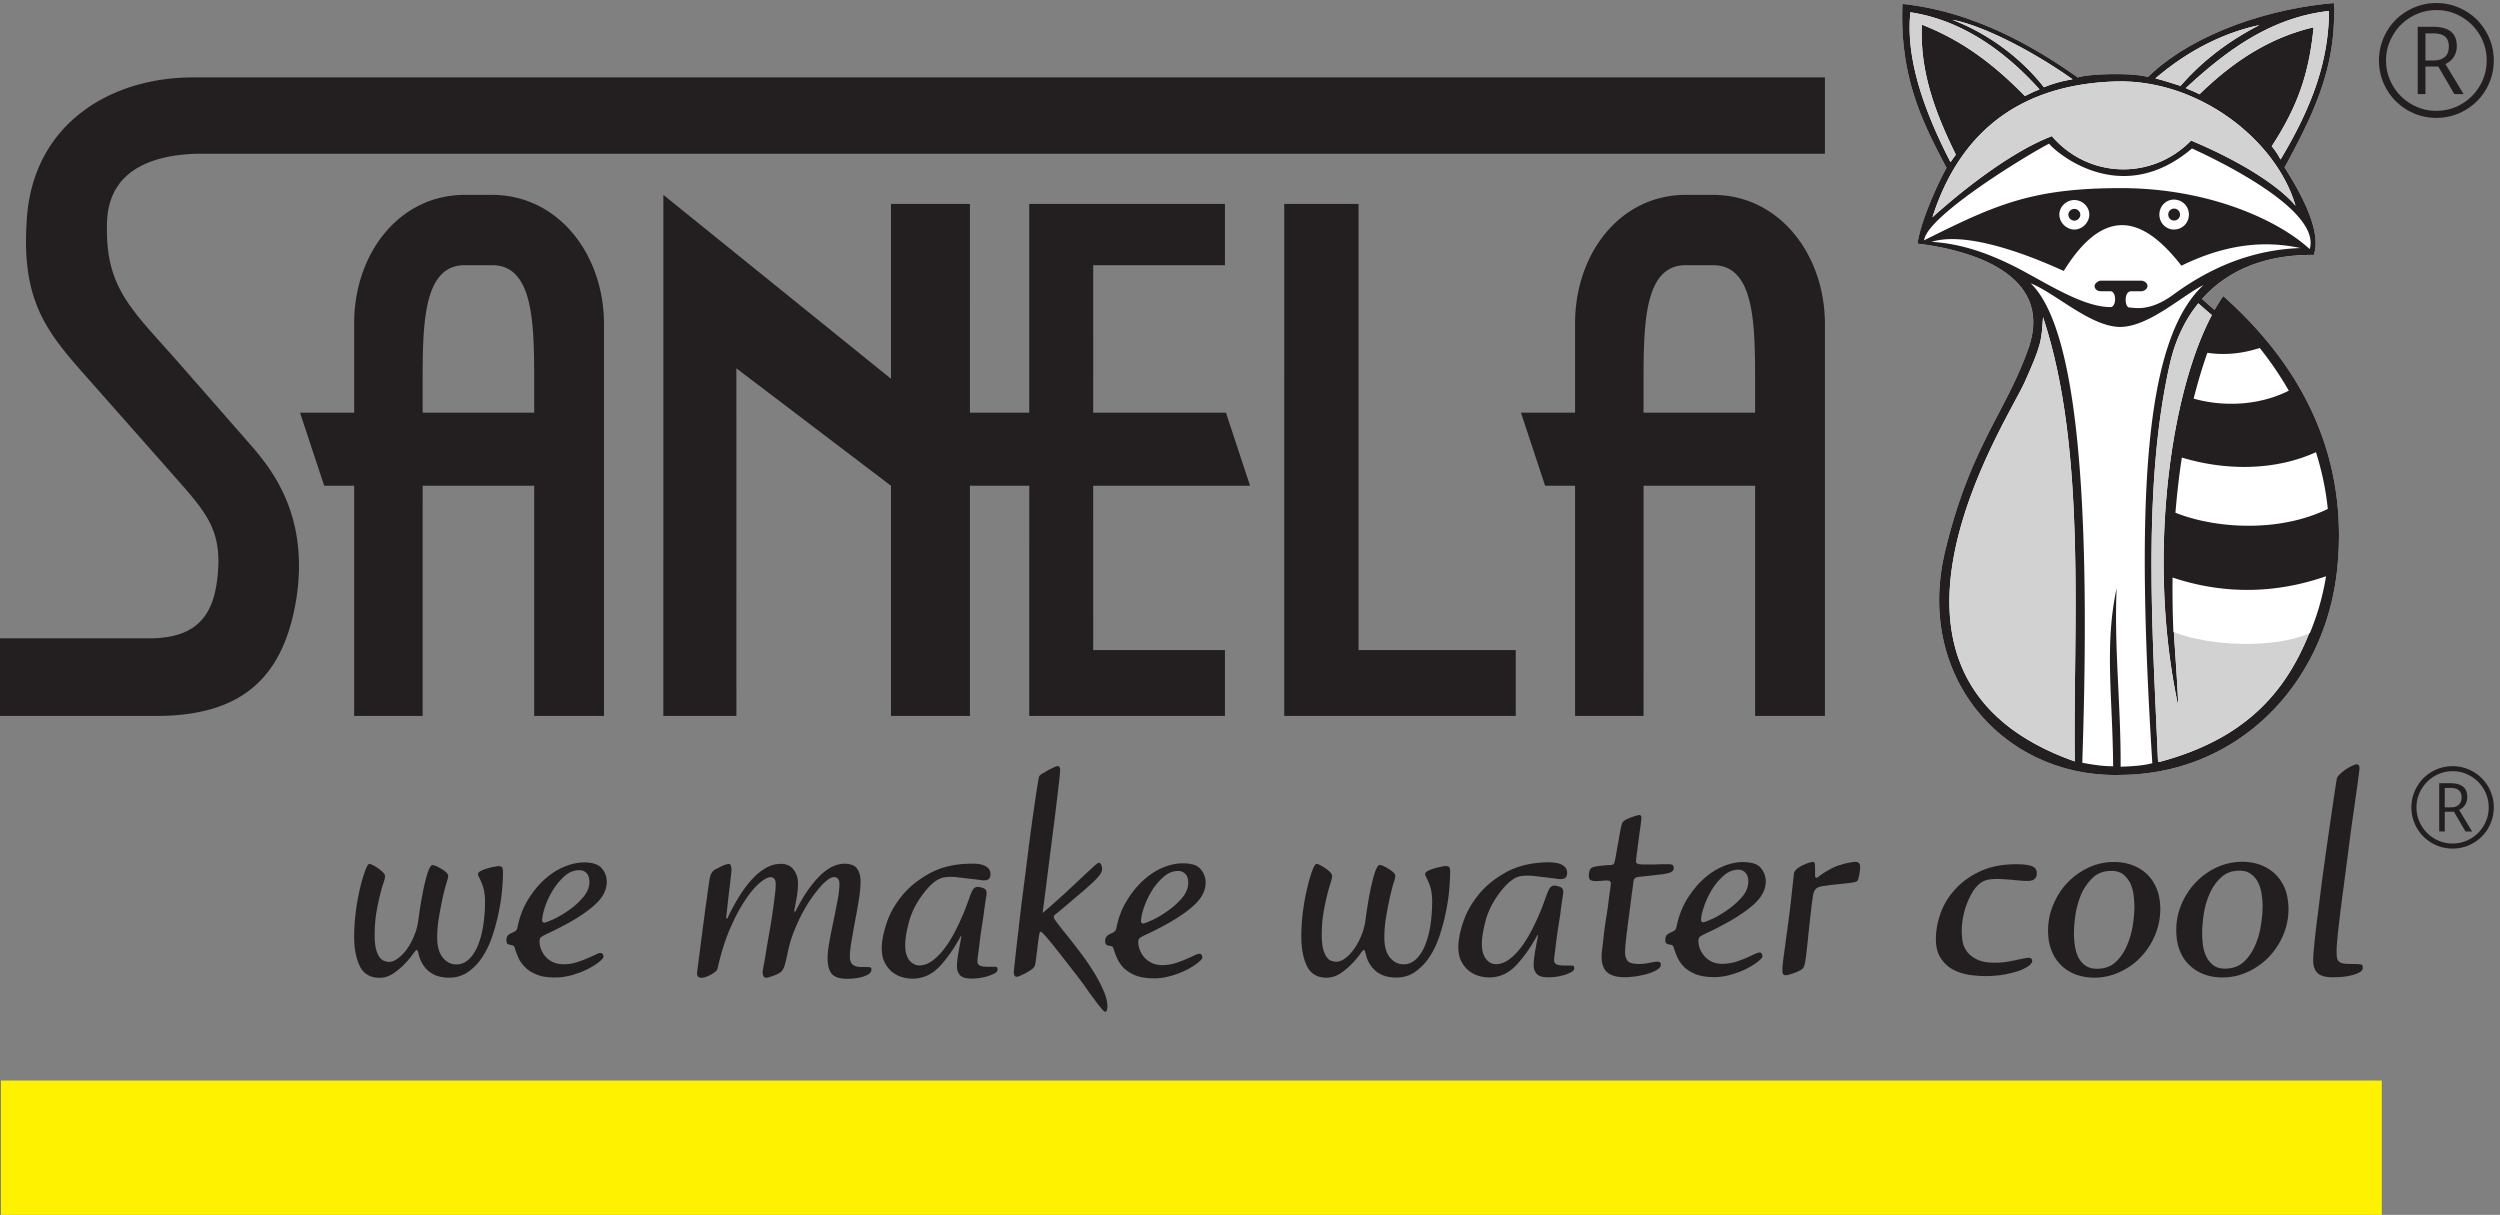
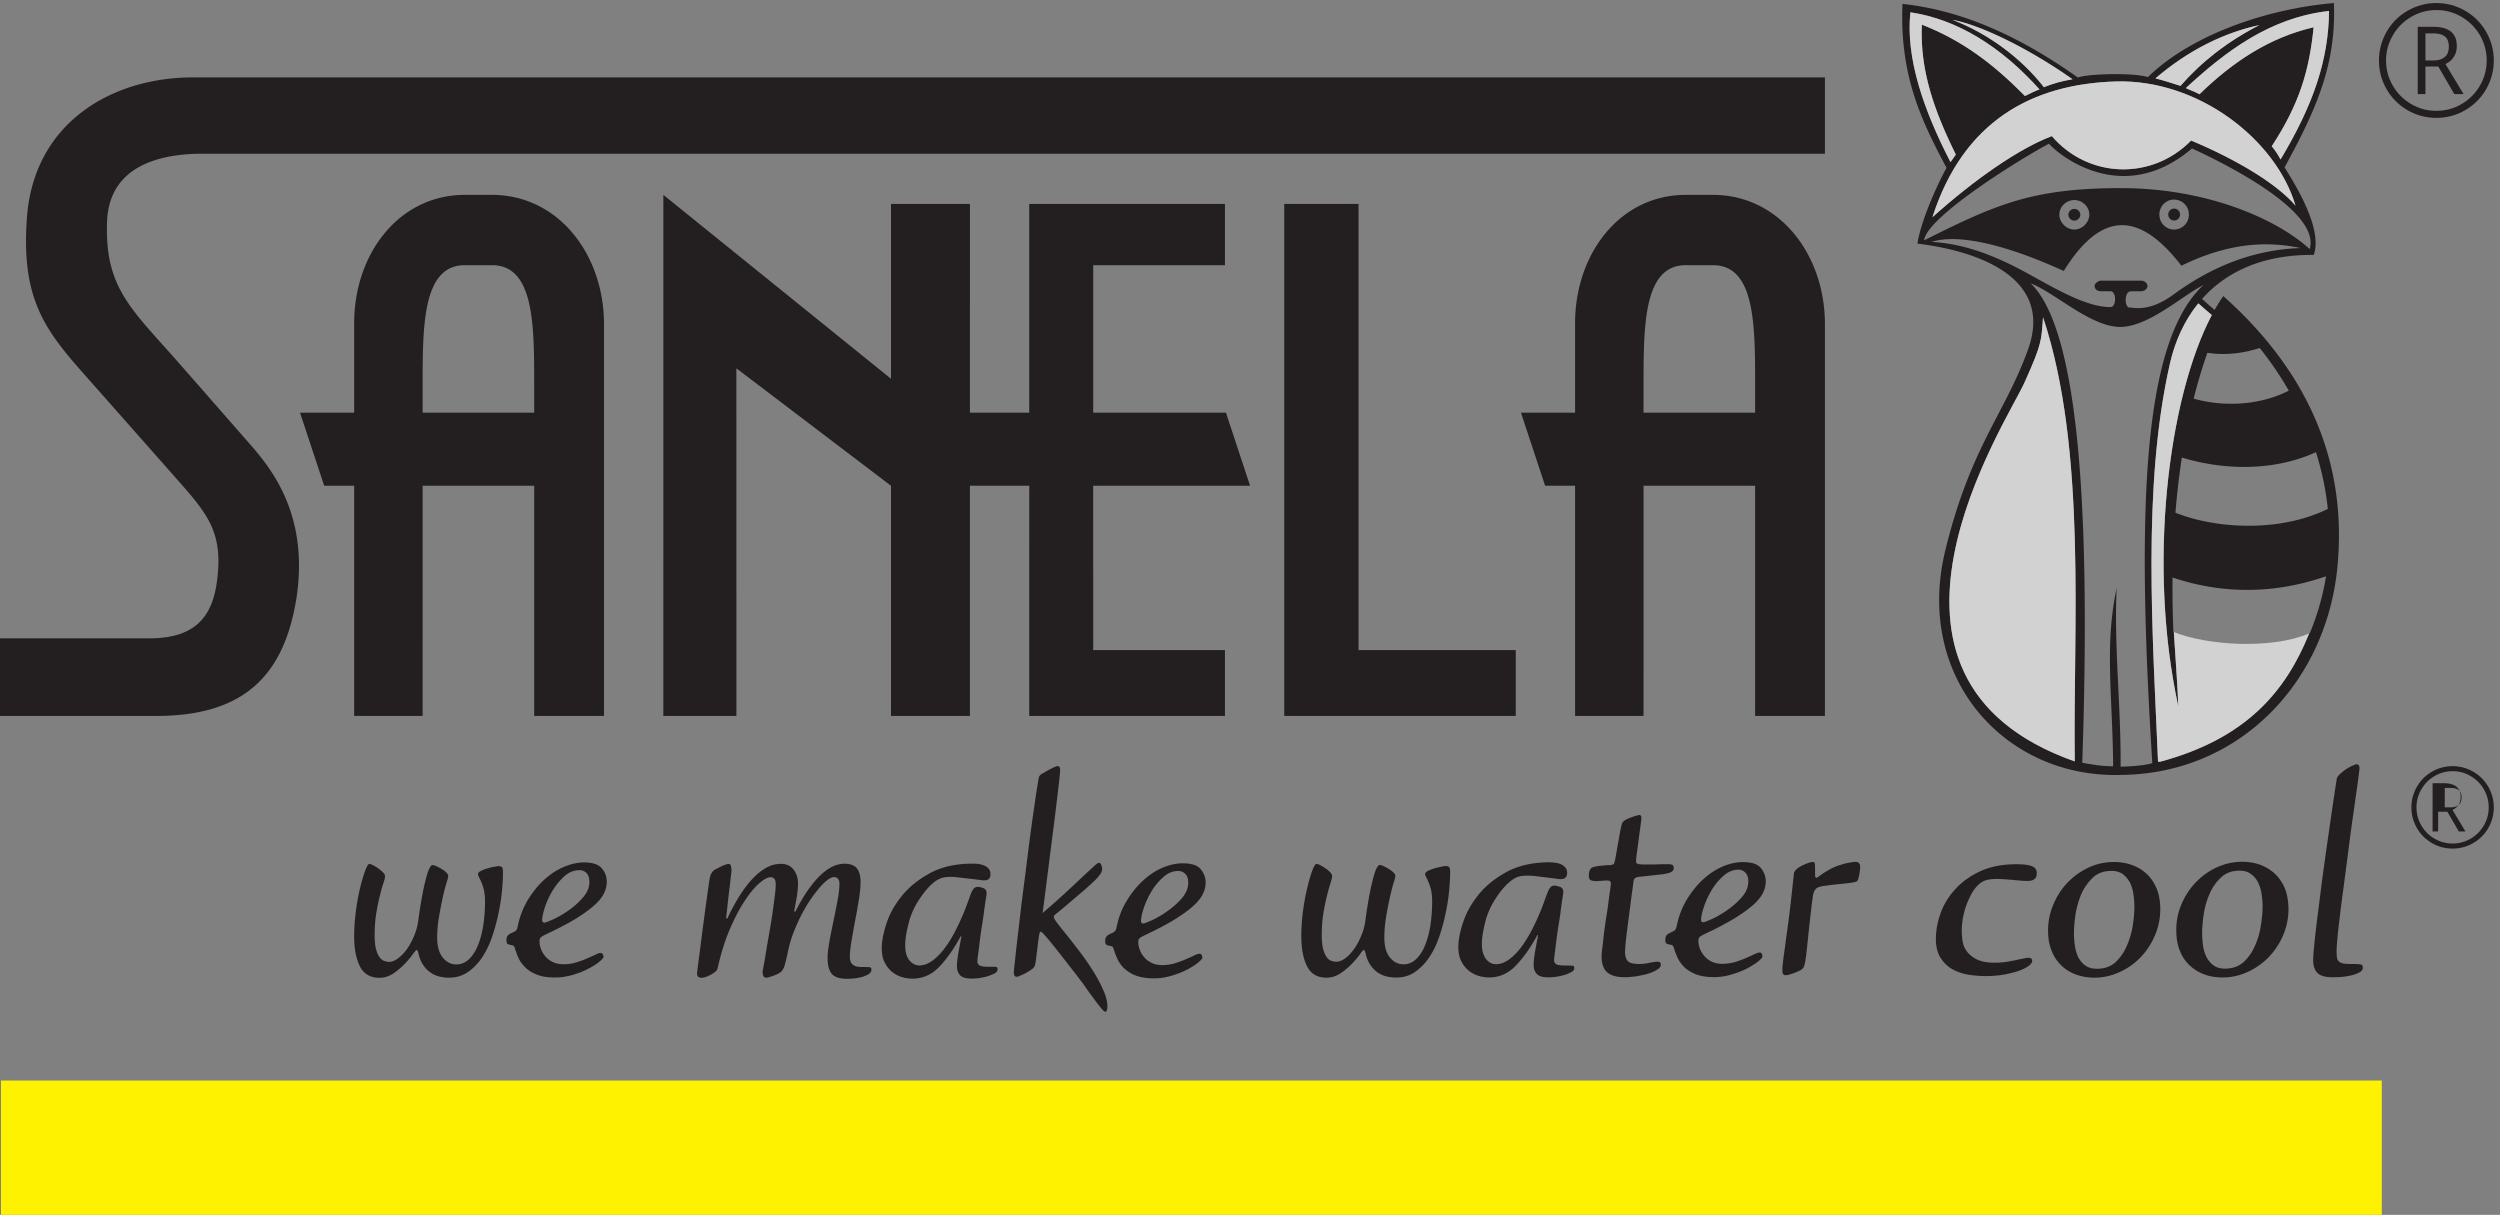
<svg xmlns="http://www.w3.org/2000/svg" width="377.947" height="183.667">
  <rect width="100%" height="100%" fill="#808080" stroke="none" />
-   <path d="M2527.17 1044.41c-3.38-4.85-6.67-10.11-9.86-15.78-3.65 3.09-9.01 7.8-14.31 12.5 27.13 30.53 68.51 50.6 126.99 50.07 10.14 28.02-18.13 75.82-33.2 99.46 34.55 63.11 59.11 115.72 56.09 186.83-80.65-7.01-164.28-38.06-211.37-84.15-15.86 5.12-67.83 3.94-79.65-.5-62.11 44.09-128.22 76.14-199.33 83.66-3.54-83.16 23.02-135.25 50.07-186.33-12.85-23.37-29.8-63.17-33.05-86.15 62.94-7.54 156.02-35.92 125.73-120.219-26.44-73.574-65.51-110.528-94.18-228.906-35-144.532 68.13-258.782 199.85-254.778 136.32 1.203 235.09 107.559 246.24 239.668 12.5 141.25-56.67 239.309-130.02 304.625" style="fill:#fff;fill-opacity:1;fill-rule:nonzero;stroke:none" transform="matrix(.133 0 0 -.133 0 183.667)" />
  <path d="M2464.6 1137.06c0-3.8 3-6.81 6.62-6.81 3.81 0 6.79 3.01 6.79 6.81 0 3.81-2.98 6.82-6.79 6.82-3.62 0-6.62-3.01-6.62-6.82" style="fill:#231f20;fill-opacity:1;fill-rule:nonzero;stroke:none" transform="matrix(.133 0 0 -.133 0 183.667)" />
  <path d="M2472.8 798.145c1.74 21.574 4.16 42.492 7.27 62.714 51.72-15.613 107.3-14.472 152.43 6.106 6.65-21.027 11.25-42.629 13.48-64.492-55.76-27.297-128.45-22.278-173.18-4.328zm152.74-136.836c-1.19-.528-2.5-.977-3.75-1.473 1 .398 2.06.742 3.02 1.16-26.66-66.125-71.58-119.324-168.67-145.683a105.38 105.38 0 0 0-3.13-.333c-5.65 134.68-16.77 292.071 8.08 426.27a649.504 649.504 0 0 0 5.46 26.516c5.7 25.027 16.21 48.654 32.23 68.384 5.64-5 11.42-10.04 15.38-13.31-44.65-84.625-67.99-247.203-46.92-394.957 2.41-16.817 5.23-33.496 8.82-49.797-1.15 28.992-3.36 56.269-5.09 84.434 1.14-.457 2.4-.879 3.59-1.317-1.39.508-2.83 1.004-4.13 1.543-.83 21.035-1.14 41.621-.91 61.758 50.43-16.926 109.82-21.074 174.43 1.426-3.48-21.719-9.53-43.352-18.41-64.621zm-215.08-151.856c.49 68.633-7.51 135.246-4.52 202.863-14.02-65.117-4.49-123.722-3.98-202.355-11.53 0-21.55 1.504-35.08 3.992 11.53 339.113-12.03 499.897-58.61 544.977 28.08-11.16 67.13-48.58 100.68-49.59 33.07-.5 71.18 35.54 95.68 47.59-68.63-63.61-76.64-249.938-58.12-543.461-9-2.5-20.53-3.508-36.05-4.016zm-52.09 6.016c-269.98 95.168-77.15 385.683-57.11 430.761 20.04 44.583 19.04 47.579 21.04 74.13 50.3-151.071 33.96-355.157 36.07-504.891zm-162.78 590.551c31.55 10.02 87.64-4.52 150.25-33.07 46.59 75.15 90.65 61.61 133.73 6.01 42.08 20.53 86.67 30.56 135.26 20.04-57.62-2.01-104.71-24.05-143.25-52.09-28.08-21.04-45.6-15.52-51.11-15.52-5.5 0-6.52 18.52 2.01 18.52h11.51c3.02 0 7.03 2.5 7.03 6.01s-4.01 6.01-7.03 6.01h-46.08c-2.5 0-7.01-2.99-7.01-6.01 0-3.51 2.99-6.01 7.01-6.01h11.02c7.01 0 7.01-18.02 0-18.02-29.55 0-67.61 24.03-101.17 42.07-34.06 18.03-67.13 30.06-102.17 32.06zm179.3 31.04c0-9.01-8.01-17.02-17.03-17.02-9.01 0-17.03 8.01-17.03 17.02 0 9.03 8.02 16.53 17.03 16.53 9.02 0 17.03-7.5 17.03-16.53zm113.2 0c0-9.51-7.52-17.02-17.03-17.02-9.02 0-16.53 7.51-16.53 17.02 0 9.52 7.51 17.03 16.53 17.03 9.51 0 17.03-7.51 17.03-17.03zm-158.79 80.65c-1.18-1.19 76.45-78.49 162.3-5.51 29.61-13.52 147.06-69.9 133.79-114.38-35.66 32.82-114.68 69.31-214.45 69.31-101.56 0-142.77-18.88-223.82-59.34 2.98 27.44 116.34 96.74 142.18 109.92zm75.14 70.63c94.17 3 182.83-66.12 204.86-141.25-20.52 24.53-67.12 52.59-118.71 74.12-44.59-45.59-116.89-43.25-158.28 5.01-37.07-14.02-87.15-48.58-135.74-92.16 35.08 109.19 113.21 151.27 207.87 154.28zm-232.91 78.63c53.11-8.01 102.68-38.57 146.76-87.65-5.5-2-11.53-5.01-16.53-7.51-36.06 36.56-71.13 63.11-117.2 81.14-2.5-53.09 15.01-99.68 38.57-147.75l-6.01-8.53c-30.55 59.11-51.1 118.21-45.59 170.3zm184.34-76.13c-12.54-2.01-22.55-5.01-32.57-9.02-25.03 32.06-62.11 60.61-104.18 76.64 28.54-5.01 82.64-29.56 136.75-67.62zm212.36 61.61c-37.07-19.03-66.62-42.57-89.65-69.12-9.51 3-18.53 6.01-28.55 8.52 38.06 32.56 78.63 52.09 118.2 60.6zm24.04-152.77c-3 5.52-5.5 9.51-10.01 15.03 31.05 47.58 42.57 85.15 47.59 135.23-49.59-11.51-91.17-38.56-129.74-76.14-5.5 3.02-11.51 5.01-15.53 7.02 44.59 41.07 95.17 80.15 162.79 87.66-.5-56.6-18.52-107.7-55.1-168.8zm-23.68-214.258c12.26-15.344 23.34-31.594 33.06-48.547-34.99-17.656-76.14-18.152-108.17-9.023 4.55 18.078 9.75 35.449 15.59 52.089 19.98-3.007 40.06-.898 59.52 5.481zm-41.42 58.988c-3.38-4.85-6.67-10.11-9.86-15.78-3.65 3.09-9.01 7.8-14.31 12.5 27.13 30.53 68.51 50.6 126.99 50.07 10.14 28.02-18.13 75.82-33.2 99.46 34.55 63.11 59.11 115.72 56.09 186.83-80.65-7.01-164.28-38.06-211.37-84.15-15.86 5.12-67.83 3.94-79.65-.5-62.11 44.09-128.22 76.14-199.33 83.66-3.54-83.16 23.02-135.25 50.07-186.33-12.85-23.37-29.8-63.17-33.05-86.15 62.94-7.54 156.02-35.92 125.73-120.219-26.44-73.574-65.51-110.528-94.18-228.906-35-144.532 68.13-258.782 199.85-254.778 136.32 1.203 235.09 107.559 246.24 239.668 12.5 141.25-56.67 239.309-130.02 304.625" style="fill:#231f20;fill-opacity:1;fill-rule:nonzero;stroke:none" transform="matrix(.133 0 0 -.133 0 183.667)" />
  <path d="M2351.05 1136.91c0-3.6 3.2-6.8 6.81-6.8 3.61 0 6.82 3.2 6.82 6.8 0 3.61-3.21 6.62-6.82 6.62-3.61 0-6.81-3.01-6.81-6.62M2834.65 1312.21c0 11.68-2.93 22.59-8.76 32.73-5.84 10.13-13.85 18.11-23.95 23.89-10.14 5.78-20.98 8.69-32.56 8.69-11.68 0-22.61-2.94-32.72-8.78-10.15-5.83-18.1-13.84-23.9-23.97-5.76-10.15-8.66-21-8.66-32.56 0-11.47 2.8-22.23 8.47-32.25 5.62-9.99 13.51-18.03 23.64-24.02 10.14-5.99 21.19-8.98 33.17-8.98 12.01 0 23.11 3.02 33.24 9.05 10.12 6.01 17.99 14.01 23.62 24.03 5.6 10.03 8.41 20.76 8.41 32.17m-8.06 0c0-10.3-2.58-19.85-7.74-28.66-5.15-8.8-12.1-15.76-20.88-20.91-8.77-5.12-18.28-7.68-28.59-7.68-10.32 0-19.86 2.56-28.66 7.72s-15.74 12.12-20.86 20.89c-5.13 8.79-7.71 18.34-7.71 28.64 0 10.11 2.58 19.67 7.74 28.58 5.15 8.89 12.15 15.92 20.97 21.06 8.8 5.11 18.31 7.67 28.52 7.67 10.49 0 20.14-2.63 29.03-7.98 8.9-5.34 15.79-12.36 20.75-21.11 4.94-8.74 7.43-18.16 7.43-28.22m-36.8-38.21h10.5l-20.58 34.16c4.16 1.97 7.36 4.7 9.57 8.2 2.26 3.53 3.34 7.57 3.34 12.12 0 7.48-2.27 13.02-6.82 16.61-4.6 3.59-11.01 5.39-19.31 5.39h-18.3V1274h8.78v31.31h14.57zm-10.69 42.27c-2.99-2.68-7.14-4.02-12.42-4.02h-9.71v30.76h9.52c11.42 0 17.11-4.98 17.11-14.93 0-5.17-1.48-9.12-4.5-11.81" style="fill:#231f20;fill-opacity:1;fill-rule:nonzero;stroke:none" transform="matrix(.133 0 0 -.133 0 183.667)" />
  <path d="M2450.03 1291.85c10.02-2.51 19.04-5.52 28.55-8.52 23.03 26.55 52.58 50.09 89.65 69.12-39.57-8.51-80.14-28.04-118.2-60.6m34.55-11.03c44.59 41.07 95.17 80.15 162.79 87.66-.5-56.6-18.52-107.7-55.1-168.8-3 5.52-5.5 9.51-10.01 15.03 31.05 47.58 42.57 85.15 47.59 135.23-49.59-11.51-91.17-38.56-129.74-76.14-5.5 3.02-11.51 5.01-15.53 7.02m-152.27-54.6c41.39-48.26 113.69-50.6 158.28-5.01 51.59-21.53 98.19-49.59 118.71-74.12-22.03 75.13-110.69 144.25-204.86 141.25-94.66-3.01-172.79-45.09-207.87-154.28 48.59 43.58 98.67 78.14 135.74 92.16m-115.19-29.55c-30.55 59.11-51.1 118.21-45.59 170.3 53.11-8.01 102.68-38.57 146.76-87.65-5.5-2-11.53-5.01-16.53-7.51-36.06 36.56-71.13 63.11-117.2 81.14-2.5-53.09 15.01-99.68 38.57-147.75l-6.01-8.53m2 161.79c42.07-16.03 79.15-44.58 104.18-76.64 10.02 4.01 20.03 7.01 32.57 9.02-54.11 38.06-108.21 62.61-136.75 67.62m139.25-842.991c-2.11 149.734 14.23 353.82-36.07 504.891-2-26.551-1-29.547-21.04-74.13-20.04-45.078-212.87-335.593 57.11-430.761m140.41 520.681c5.63-5.01 11.41-10.04 15.37-13.31-49.74-94.254-73.21-285.289-38.09-444.754-1.15 28.992-3.36 56.269-5.09 84.434 37.42-15.254 111.5-19.95 153.84-1.524-26.66-66.125-71.58-119.324-168.67-145.683-1.17-.137-2.22-.243-3.13-.333-6.01 143.641-18.28 313.157 13.54 452.786 5.71 25.027 16.22 48.644 32.23 68.384" style="fill:#d3d2d2;fill-opacity:1;fill-rule:nonzero;stroke:none" transform="matrix(.133 0 0 -.133 0 183.667)" />
-   <path d="M1916.22 1159.46h30.69c75.63 0 127.46-67.74 127.46-147.07V567.141h-79.36v261.687h-126.79l-.03-261.687h-77.82v261.687h-34.07l-27.47 83.067h61.54v101.575c0 79.33 51.11 145.99 125.85 145.99zm78.79-247.546v31.113c0 68.943 0 136.633-48.1 136.513h-30.69c-48.03 0-48.03-68.31-48.03-137.255v-30.371h126.82zm-535.23 237.246h84.48V642.043h178.67v-74.902h-263.15zm-705.753 10.3 258.743-209.019v198.699l89.73.02V911.914h67.43v237.246h222.44v-69.62h-149.73V911.914h150.87l27.42-83.086h-178.32l.03-186.785h149.73v-74.902h-222.44l.01 261.687h-67.44V567.141h-89.73v261.687L837.023 962.297l.032-395.156h-83.047ZM.004 655.371H169.78c53.524 0 71.824 26.027 76.926 65.402 7.148 55.293-10.488 75.743-46.562 116.563L93.031 958.535C49.52 1007.77 24.625 1043.53 30.394 1130.6c6.665 111.22 97.336 162.36 188.52 162.36l1855.456.01v-86.76H224.645c-56.352-1.48-103.055-21.48-103.055-81.53-1.477-72.67 29.125-96.26 83.789-158.672l78.555-89.707c23.937-27.348 66.757-79.328 53.406-172.746-14.082-93.399-62.664-136.414-160.145-136.414H.004Zm528.418 504.089h30.683c75.625 0 127.45-67.74 127.45-147.07V567.141h-79.352v261.687H480.41l-.027-261.687H402.57v261.687h-34.086l-27.457 83.067h61.543v101.575c0 79.33 51.094 145.99 125.852 145.99zm78.781-247.546v31.113c0 68.943 0 136.633-48.098 136.513h-30.683c-48.039 0-48.039-68.31-48.039-137.255v-30.371h126.82M571.688 390.059c.113-5.321-.247-12.063-.958-20-.609-8.079-1.925-16.649-3.746-25.579-1.82-8.91-4.101-17.8-7.125-26.859-2.89-8.902-6.722-16.883-11.179-23.973-4.59-7.019-10.004-12.789-16.285-17.238-6.27-4.449-13.598-6.781-22.055-6.781-3.629 0-7.223.5-10.969 1.312-3.637.868-6.992 2.469-10.012 4.61-1.199.699-2.281 1.668-3.375 2.64-1.074.989-2.027 1.918-2.992 3.161-.617.808-1.219 1.679-1.828 2.546-.613.813-1.199 1.774-1.711 2.731-.808 1.582-1.668 3.383-2.269 5.312-.614 1.438-1.086 3.137-1.43 4.848-.609 2.852-1.348 4.301-2.066 4.301-.625 0-2.04-1.449-4.086-4.301-2.036-2.879-4.977-6.57-8.809-10.719-5.063-5.211-9.887-9.211-14.574-12.191-4.703-2.938-9.653-4.359-14.824-4.359-10.508 0-17.989 4.359-22.297 13.058-4.352 8.774-6.532 20.082-6.532 34.203 0 8.66.614 17.949 1.832 27.598a250.084 250.084 0 0 0 4.805 26.742c1.922 7.961 3.84 14.731 5.813 19.887 1.929 5.34 3.48 7.957 4.918 7.957.851 0 2.281-.574 4.218-1.531 1.946-.989 3.965-2.18 6.032-3.743.566-.371 1.07-.75 1.421-1.082.5-.382.864-.754 1.36-1.105.953-.731 1.672-1.445 2.535-2.305 1.43-1.531 2.172-2.988 2.172-4.316 0-1.348-.606-3.867-1.82-7.735-1.364-3.847-2.68-8.539-4.086-14.418-1.465-5.808-2.891-12.582-4.106-20.16-1.219-7.609-1.808-15.781-1.808-24.84 0-5.769.453-10.582 1.293-14.57.972-3.859 2.179-6.98 3.605-9.25 1.602-2.43 3.289-4 5.348-4.969 2.023-.859 4.093-1.339 6.136-1.339 3.278 0 6.629 1.339 10.114 3.988 3.484 2.512 6.886 5.898 9.898 10.109a70.25 70.25 0 0 1 4.348 6.871v.149c1.418 2.371 2.636 5.062 3.851 7.832 2.379 5.531 4.094 11.437 4.91 17.449 2.543 18.809 5.196 34 8.227 45.941 2.879 11.817 5.672 17.696 8.066 17.696.957 0 2.422-.36 4.336-1.289 1.926-.852 3.981-1.973 6.02-3.164 2.066-1.172 3.734-2.52 5.305-3.985 1.464-1.414 2.175-2.879 2.175-4.207 0-.5-.097-1.308-.453-2.637-.402-1.339-.851-3.125-1.597-5.304-1.325-4.34-2.754-9.762-4.207-16.422-1.434-6.598-2.891-13.828-4.215-21.789-.742-3.981-1.203-7.961-1.567-11.828a135.73 135.73 0 0 1-.507-11.813c0-10.008 2.179-17.597 6.425-22.769 4.211-5.192 9.379-7.719 15.532-7.719 5.164 0 9.863 1.918 13.968 5.758 4.09 3.761 7.582 9.062 10.258 15.582 2.77 6.621 4.801 14.211 6.125 22.758 1.363 8.691 2.07 17.871 2.07 27.761 0 4.91-.472 9.008-1.214 12.481-.856 3.527-1.809 6.429-2.782 8.84-1.062 2.285-1.922 4.218-2.734 5.793-.871 1.55-1.215 2.769-1.215 3.738 0 1.32 1.055 2.512 3.363 3.586 2.301 1.219 4.832 2.176 7.575 2.918 1.339.449 2.66.715 3.988 1.086 1.219.39 2.527.586 3.73.691.618.156 1.125.274 1.575.363.367 0 .738.145.953.145.258.137.511.137.711.137.504.097.757.097 1.015.097 2.285 0 3.75-.468 4.449-1.433.711-1.086.958-2.629.958-4.953zm1659.642-51.938c-.96-5.32-1.44-10.492-1.44-15.43 0-3.742.37-7.703.97-11.8.72-4.25 2.41-8.102 5.17-11.832 2.77-3.629 6.76-6.618 11.82-9.047 5.16-2.282 12.19-3.5 21.08-3.332 1.34 0 2.79 0 4.47.242 1.67 0 3.62.207 5.55.469 1.93.238 4 .578 5.91.949 1.79.351 3.71.719 5.52 1.058 3.74.84 7.02 1.563 10.02 2.082 2.88.602 4.71.809 5.44.809 1.07 0 2.03-.207 2.84-.809.88-.519 1.23-1.468 1.23-2.789 0-1.769-1.33-3.742-4.07-5.769-2.77-1.922-6.55-3.891-11.21-5.57-4.87-1.653-10.37-3-16.79-4.223-6.38-1.078-13.35-1.668-20.94-1.668-5.94 0-12.2.488-18.83 1.41-6.49 1.109-12.66 3.07-18.19 6.051-5.65 3.039-10.22 7.348-13.86 12.918-3.75 5.64-5.51 12.89-5.51 21.789 0 9.652 1.76 19.422 5.38 29.332v.121c3.62 10 9.14 19.039 16.76 27.227 7.5 8.324 17 15.082 28.44 20.375 11.56 5.285 25.19 7.91 40.85 7.91 3.65 0 6.98-.106 9.77-.457 2.89-.364 5.34-.852 7.38-1.563 4.1-1.32 6.12-4.101 6.12-8.301 0-5.812-3.47-8.695-10.61-8.695-1.07 0-3.14 0-5.87.246-2.9.207-6.03.469-9.67.852-3.5.359-6.96.566-10.58.808-3.53.262-6.4.364-8.69.364-3.37 0-6.42-.235-8.81-.606-.84-.09-1.56-.332-2.27-.469-2.92-.742-5.55-2.023-8.1-3.972-3.12-2.531-6-5.781-8.57-9.981a92.455 92.455 0 0 1-6.38-13.39c-1.92-4.809-3.24-9.91-4.33-15.309zm454.44-57.262c0-1.808-.97-3.371-3.01-4.687-2.06-1.332-4.71-2.422-7.97-3.402a81.36 81.36 0 0 0-10.74-2.02 120.12 120.12 0 0 0-12.01-.609c-8.45-.141-14.38 1.57-17.77 4.8-3.24 3.149-4.92 8.098-4.92 14.579 0 3.269.37 8.949 1.17 16.89.74 7.981 1.83 17.352 3.13 28.231 1.48 10.839 2.91 22.89 4.6 36.16 1.69 13.351 3.65 26.984 5.54 41.094 2.08 14.074 4.13 28.332 6.17 42.531 2.08 14.344 4.1 27.976 6.14 40.965.14 1.582 1.33 3.39 3.36 5.312 2.08 2.07 4.36 3.86 6.78 5.567 2.52 1.671 5.05 3.125 7.48 4.21 2.25 1.083 3.97 1.708 4.92 1.708 2.16 0 3.36-1.465 3.36-4.356 0-.703-.61-5.684-1.8-14.949-1.33-9.262-2.89-20.949-4.93-34.953-2.06-14.121-4.12-29.52-6.26-46.426a8896.87 8896.87 0 0 0-6.28-47.844c-2.05-15.172-3.62-28.691-4.94-40.25-1.2-11.691-1.83-19.422-1.83-23.519 0-2.891.14-5.262.38-7.231.25-1.769.96-3.351 2.05-4.449 1.22-1.07 2.89-1.922 5.17-2.43 2.34-.359 5.45-.57 9.54-.57 5.9 0 9.51-.242 10.84-.609 1.21-.493 1.83-1.704 1.83-3.743zm-115.84 48.461c-1.2-8.082-3.39-15.781-6.62-23.14-3.17-7.352-7.49-13.66-12.94-18.68-5.52-5.051-12.5-7.469-21.2-7.59-5.26 0-9.65 1.172-13.01 3.692a26.429 26.429 0 0 0-8.06 9.507c-1.97 3.891-3.26 8.34-4 13.071-.59 4.82-.97 9.64-.97 14.351 0 1.559 0 3.117.14 4.699.11 1.661.11 3.34.38 5.18.23 3.52.7 7.34 1.29 11.309 1.19 8.203 3.5 15.922 6.63 23.152 3.11 7.34 7.48 13.52 13.05 18.664 5.41 5.207 12.51 7.735 21.04 7.735 5.33 0 9.66-1.211 13.05-3.875 3.48-2.493 6.16-5.782 8.09-9.622 1.93-3.984 3.24-8.343 3.95-13.144.75-4.809 1.09-9.5 1.09-14.219 0-6.019-.59-13.039-1.91-21.09zm27.36 41.481c-2.68 6.469-6.41 12.129-11.23 16.738-4.7 4.453-10.36 7.941-16.74 10.363-6.38 2.332-13.39 3.485-20.86 3.485-2.05 0-3.95-.137-5.87-.235-.16 0-.42 0-.52-.105-1.56-.129-3-.371-4.7-.606-1.68-.207-3.5-.617-5.2-1.086-1.79-.359-3.57-.957-5.41-1.57-2.29-.734-4.56-1.699-6.86-2.656-9.03-4.199-16.88-9.758-23.77-16.887-6.73-7.004-12.28-15.301-16.39-24.844-4.07-9.488-6.11-19.468-6-29.988 0-8.66 1.32-16.39 3.95-22.91 2.57-6.629 6.28-12.18 11.13-16.75 4.8-4.559 10.31-8.031 16.72-10.359 6.39-2.442 13.4-3.481 20.86-3.481 9.91 0 19.26 2.02 28.46 6.262 9.04 4.098 16.98 9.769 23.88 16.738 6.83 7.141 12.27 15.289 16.39 24.828 4.09 9.524 6.15 19.543 6.15 30-.12 8.84-1.47 16.422-3.99 23.063zm-173-41.731c-1.3-8.039-3.48-15.789-6.74-23.16-3.12-7.351-7.47-13.609-12.87-18.66-5.47-4.961-12.54-7.488-21.25-7.488-5.17 0-9.51 1.226-12.98 3.636-.85.571-1.73 1.172-2.44 1.93-1.43 1.461-2.88 2.992-4 4.801-.6.851-1.17 1.832-1.66 2.781-.99 1.93-1.67 4.09-2.4 6.27-.59 2.179-1.1 4.441-1.45 6.879a92.79 92.79 0 0 0-1.07 14.203c0 6.039.58 13.148 1.79 21.34 1.3 8.089 3.5 15.796 6.6 23.179 3.3 7.219 7.61 13.344 13.06 18.571 5.4 5.156 12.53 7.664 21.2 7.664 2.52 0 4.96-.223 7.12-.957 2.17-.594 4.09-1.446 5.91-2.762.83-.723 1.67-1.438 2.38-2.16 1.59-1.446 2.92-3.145 4.01-4.824.6-.848 1.2-1.836 1.72-2.793.45-.961.9-2.032 1.27-2.981a46.179 46.179 0 0 0 2.55-10.129 94.916 94.916 0 0 0 1.08-14.238c0-6.031-.61-13.012-1.83-21.102zm27.27 41.481a96.317 96.317 0 0 1-2.18 4.699 50.602 50.602 0 0 1-5.54 8.441c-1.09 1.211-2.18 2.52-3.36 3.606-4.84 4.539-10.51 7.969-16.9 10.351-6.36 2.313-13.25 3.504-20.86 3.504-9.97 0-19.5-2.156-28.53-6.238-2.19-1.105-4.35-2.18-6.53-3.43-4.25-2.5-8.2-5.273-11.79-8.398-1.84-1.582-3.65-3.133-5.36-4.961-6.82-7.074-12.3-15.414-16.33-24.945-4.12-9.41-6.18-19.399-6.18-29.918 0-8.774 1.31-16.371 4-22.973.7-1.73 1.43-3.289 2.18-4.848 1.56-3.019 3.49-5.769 5.51-8.3 1.1-1.2 2.18-2.411 3.39-3.641 4.79-4.559 10.48-8.059 16.73-10.359 6.52-2.282 13.37-3.481 21-3.481 9.75 0 19.16 2.149 28.32 6.25 9.15 4.121 17.13 9.762 23.88 16.75 6.85 7.129 12.3 15.32 16.37 24.84 4.1 9.539 6.16 19.512 6.16 30.02 0 8.789-1.31 16.378-3.98 23.031zm-803.18 19.652c0-5.418-.35-12.039-1.05-20.125-.61-8.09-1.97-16.527-3.75-25.449-1.82-8.988-4.09-17.938-7.13-26.899-2.89-8.902-6.61-16.968-11.22-23.96-4.55-7.09-9.98-12.75-16.24-17.211-6.28-4.59-13.65-6.758-22.06-6.758-1.79 0-3.64.097-5.44.34-.57 0-1.19.16-1.83.25-1.17.109-2.49.347-3.71.718-3.62.86-7.01 2.43-10 4.461-1.56 1.09-3.02 2.301-4.35 3.739-1.22 1.211-2.32 2.41-3.22 3.832-.26.257-.51.519-.62.757-2.42 3.493-4.24 7.852-5.41 12.891a11.25 11.25 0 0 1-.62 2.18c-.14.613-.35 1.082-.6 1.441 0 .352-.24.488-.36.59-.14.141-.24.238-.48.238-.11 0-.27 0-.52-.238-.24-.102-.57-.461-.94-.949-.82-.719-1.67-1.832-2.65-3.262-.96-1.449-2.18-3.019-3.65-4.801a327.467 327.467 0 0 0-5.16-5.906c-5.04-5.062-9.85-9.16-14.56-12.082-4.59-2.891-9.64-4.34-14.81-4.34-10.51-.109-17.99 4.34-22.34 13.031-4.31 8.7-6.49 20.11-6.49 34.09 0 8.84.61 18 1.8 27.75 1.34 9.778 2.9 18.528 4.83 26.641 1.9 8.058 3.84 14.687 5.77 20.012 1.95 5.136 3.48 7.812 4.94 7.812.84 0 2.28-.5 4.21-1.445a64.84 64.84 0 0 0 6.05-3.711c2.04-1.457 3.84-2.891 5.3-4.465 1.45-1.551 2.16-3.016 2.16-4.375 0-1.426-.58-3.945-1.81-7.68-1.19-3.851-2.65-8.711-4.07-14.48-1.46-5.762-2.78-12.539-4.1-20.121-1.21-7.59-1.83-15.887-1.83-24.828 0-2.891.1-5.571.39-7.942.23-2.418.44-4.597.95-6.668.49-1.922.95-3.699 1.68-5.172.49-1.668 1.2-3 1.95-4.199.34-.601.82-1.109 1.2-1.578 1.18-1.57 2.49-2.66 4.06-3.254 2.18-.828 4.26-1.328 6.28-1.328 3.14 0 6.52 1.328 10 3.84 3.65 2.539 6.87 6.07 9.91 10.262.82 1.089 1.53 2.16 2.28 3.257 1.41 2.313 2.88 4.84 4.1 7.469a71.805 71.805 0 0 1 1.78 4.094c2.42 5.566 4.13 11.328 4.96 17.359 2.51 18.809 5.18 34.117 8.22 45.949 2.89 11.887 5.68 17.805 8.19 17.805.82 0 2.28-.461 4.21-1.301.97-.476 1.92-.976 3.02-1.425.96-.606 1.93-1.219 3-1.864 1.06-.547 1.92-1.152 2.79-1.875.96-.605 1.66-1.359 2.51-2.074 1.46-1.422 2.19-2.793 2.19-4.246 0-.809-.62-3.457-2.08-7.828-1.32-4.313-2.72-9.871-4.19-16.41a439.522 439.522 0 0 1-4.22-21.782c-1.31-7.949-2.05-15.789-2.05-23.64 0-10.102 2.16-17.68 6.37-22.738 4.2-5.211 9.39-7.75 15.57-7.75 5.31 0 9.87 1.937 13.97 5.679 4.1 3.848 7.62 9.051 10.24 15.68 2.79 6.609 4.83 14.199 6.19 22.758 1.3 8.582 2.01 17.851 2.01 27.742 0 4.82-.45 9.019-1.19 12.559-.82 3.46-1.83 6.371-2.79 8.66-1.06 2.414-1.94 4.336-2.75 5.898-.88 1.574-1.21 2.774-1.21 3.594 0 1.32 1.21 2.676 3.35 3.762 2.31 1.054 4.85 2.011 7.58 2.859 2.78.754 5.33 1.367 7.74 1.836 2.29.441 3.74.715 4.2.715 2.33 0 3.78-.481 4.5-1.535.7-1.016 1.05-2.676 1.05-4.856zm465.99 5.422v-.809c0-.402 0-.976-.1-1.738-.13-1.445-.38-3.117-.6-4.777-.35-1.848-.74-3.653-1.09-5.321-.38-1.582-.82-2.785-1.59-3.488-.35-.41-1.17-.859-2.5-1.101-1.2-.371-3.27-.715-6.04-1.071-2.63-.371-6.26-.711-10.82-1.23a406.15 406.15 0 0 1-17.5-2.051c-3.24-.32-5.67-.969-7.38-1.687-1.67-.59-3-1.911-4.07-3.582-.99-1.821-1.82-4.348-2.16-7.598-.46-3.281-1.13-7.621-1.7-12.902-.48-4.141-.82-7.848-1.32-11.469-.36-3.629-.73-6.981-1.1-10.11-.11-1.562-.34-3.019-.47-4.453-.37-3.027-.6-5.668-.82-8.199-.15-1.219-.26-2.43-.39-3.527-.36-3.352-.63-6.383-.97-9.274-.36-2.668-.6-5.179-.81-7.347-.26-1.43-.52-2.762-.65-3.86-.11-1.07-.37-2.179-.48-3.14-.59-2.75-1.22-4.7-1.76-5.653-1.01-1.429-2.32-2.539-4.11-3.367-.75-.492-1.69-.949-3.17-1.562-1.32-.649-2.76-1.079-4.45-1.707-1.57-.602-3.13-1.102-4.59-1.422-1.42-.489-2.64-.75-3.61-.75-1.55 0-2.67.5-3.39 1.461-.34.359-.43.961-.57 1.57 0 .609-.13 1.461-.13 2.289v2.059c0 2.05.5 6.371 1.31 13.25 1 6.882 2.07 15.171 3.41 25.05.74 5.082 1.41 10.262 2.18 15.801.7 5.531 1.44 11.442 2.16 17.512.72 5.976 1.4 12.277 2.02 18.398.74 6.168 1.31 12.407 2.08 18.578.23 1.563 1.31 3.125 3.12 4.68 1.84 1.582 3.84 2.899 6.28 4.121 2.42 1.094 4.69 2.02 6.97 2.891h.11c2.18.75 3.72 1.094 4.44 1.094.86 0 1.58-.246 2.08-.618.25-.242.38-.476.61-.847 0-.344.14-.821.14-1.203.11-.469.11-.965.11-1.414.1-1.692.1-3.743.1-6.289v-6.165l1.11-1.562c.82 0 2.39.969 4.68 2.773 2.3 1.711 6.14 4.2 11.71 7.336 1.57.868 3.6 1.825 6.22 2.918 2.72.989 5.45 1.797 8.23 2.649 2.9.859 5.56 1.453 8.09 1.804 2.53.5 4.45.715 5.77.715 1.84 0 3.24-.441 4.12-1.418.81-.965 1.29-2.41 1.29-4.238zm-177.64-45.703c2.06 6.308 4.94 12.656 8.69 18.949 3.7 6.258 8.18 11.695 13.47 16.395 5.2 4.695 10.83 7.136 17.13 7.136 3.13 0 5.8-1.082 7.94-3.398 2.2-2.176 3.28-5.555 3.28-10 0-6.274-2.42-12.203-7.27-17.813-4.93-5.562-10.49-10.511-16.63-14.722-6.14-4.348-11.9-7.61-17.34-10.141-5.54-2.387-8.67-3.707-9.65-3.707-1.8 0-2.76.938-2.76 2.731 0 3.277 1.06 8.23 3.14 14.57zm-1.58-31.91c.75.359 1.48.687 2.42 1.199.83.469 1.8.949 2.89 1.469 2.07.949 4.09 1.929 6.01 2.75 5.07 2.519 9.88 5.05 14.2 7.48 1.01.512 1.84.949 2.79 1.461.86.43 1.71.949 2.53 1.418 1.94 1.09 3.73 2.18 5.57 3.262 8.41 5.179 15.3 10.14 20.74 14.84 5.3 4.687 9.14 9.3 11.42 13.718 2.28 4.493 3.4 8.93 3.4 13.395 0 5.793-1.95 10.957-5.68 15.41-.47.606-.95 1.113-1.55 1.563-1.23.976-2.53 1.933-4.22 2.644-.76.246-1.46.609-2.31.852-.72.265-1.66.41-2.52.617-1.33.234-2.64.496-4.11.605-.11.145-.2.145-.36.145h-.21c-.75 0-1.44.098-2.2.098-.7.097-1.43.097-2.14.097h-.74c-7.15 0-14.58-1.562-22.44-4.805-7.81-3.269-15.28-8.074-22.29-14.46-7.11-6.379-13.39-14.258-19-23.391-5.57-9.16-9.41-19.52-11.74-31.109-.47-2.04-1.32-3.489-2.52-4.211-1.32-.821-2.63-1.571-4.34-2.168-1.55-.731-2.89-1.571-4.12-2.782-1.04-1.089-1.67-2.988-1.67-5.66 0-2.039.36-3.238 1.23-3.859.82-.602 1.77-.949 2.86-1.168 1.23-.231 2.18-.383 3.15-.652.82-.219 1.57-.95 2.06-2.008 1.08-4 2.65-8.09 4.46-12.102 1.78-3.969 4.44-7.68 7.8-11.082 3.5-3.226 7.99-6.008 13.4-8.187 5.41-2.012 12.3-3.121 20.48-3.121 6.38 0 12.89.941 19.53 2.91 6.66 1.922 12.55 4.218 17.74 6.84 5.27 2.832 9.51 5.46 12.88 8.089 3.26 2.782 4.92 4.711 4.92 6.02l-.82 2.769c-.6.864-1.41 1.34-2.66 1.34-1.33 0-3.34-.718-6.14-2.039-2.67-1.32-5.9-2.777-9.5-4.347-3.65-1.571-7.72-3.012-12.17-4.461a51.646 51.646 0 0 0-10.5-1.809c-1.19-.102-2.42-.254-3.61-.254-1.47 0-2.79.152-4.11.254-.95.109-1.93.25-2.88.5-.86.246-1.82.457-2.68.707-.92.262-1.93.602-2.78 1.07a26.806 26.806 0 0 0-8.29 6.379c-2.18 2.571-3.9 5.313-5.07 8.352-1.11 3.019-1.7 6-1.7 8.922 0 2.25.59 3.859 1.7 4.668.62.519 1.59 1.101 2.89 1.832zm-32.66 76.297c0-2.532-1.47-4.25-4.35-5.207-2.77-1.094-7.45-1.922-13.85-2.481-10.27-1.219-17.23-1.973-21-2.324-3.7-.359-5.89-1.688-6.37-4.207-.36-3.16-1.08-8.43-2.17-16.07-.94-7.54-2.03-15.75-3.13-24.329-1.21-8.55-2.17-16.73-3.15-24.582-.82-7.828-1.29-13.359-1.29-16.539 0-3.929.95-7.218 2.72-9.609 1.83-2.531 6.31-3.742 13.39-3.742 3.39 0 6.52.363 9.17.863 2.77.578 5.69 1.078 8.94 1.559 4.36.711 6.47-.34 6.47-3.032 0-2.277-1.4-4.23-4.45-6.007-2.88-1.782-6.51-3.372-10.72-4.602-4.21-1.191-8.79-2.129-13.46-2.891-4.86-.609-9.07-.949-12.69-.949-8.69 0-15.18 1.809-19.52 5.5-4.35 3.649-6.52 9.801-6.52 18.231 0 2.07.26 5.441.86 10 .61 4.699 1.2 10.019 1.82 15.789.7 5.789 1.55 11.961 2.53 18.191 1.05 6.16 1.92 12.09 2.52 17.399.71 5.41 1.32 9.96 1.94 13.949.45 3.871.84 6.429.84 7.492 0 1.219-.39 1.922-.84 2.527-.62.617-1.94.852-4.02.852-1.08 0-3.23-.129-6.11-.352-3.03-.246-4.96-.383-5.81-.383-1.81 0-3.71.383-5.51.84-1.85.618-2.69 2.285-2.69 5.207 0 5.664 1.56 8.907 4.96 9.864 3.24 1.082 8.91 1.836 16.89 2.285 3.58 0 5.77.496 6.51 1.445.72 1.094 1.29 3.504 2.03 7.617 1.33 7.578 2.39 13.836 3.36 18.907.86 5.058 1.56 9.043 2.2 12.078.56 2.988 1.07 5.156 1.58 6.613.45 1.328.96 2.293 1.67 3.008.95.847 2.27 1.679 4.1 2.664 1.81.812 3.74 1.672 5.66 2.265 1.92.735 3.75 1.348 5.3 1.672 1.58.516 2.65.731 2.99.731 1.69 0 2.44-1.055 2.44-3.34 0-1.328-.37-4.363-.98-9.063-.7-4.695-1.31-9.777-2.06-15.078-.7-5.39-1.32-10.468-2.02-15.3-.61-4.817-.98-7.942-.98-9.512l.13-2.07 1.55-1.075c.97-.351 2.31-.597 4.36-.703 1.92-.097 4.59-.097 7.93-.097 2.55 0 5.56 0 9.1.097 3.54.106 6.69.254 9.36.254h4.45c1.57 0 3-.254 4.1-.754 1.22-.359 1.82-1.562 1.82-3.601zm-113.06-113.911c0-.468-.11-.968-.26-1.457-.09-.359-.34-.562-.59-.972-.36-.36-.71-.828-1.21-1.168-.48-.403-1.07-.641-1.67-.981-1.34-.742-2.69-1.332-4.11-1.922-1.31-.589-2.89-1.097-4.44-1.449a57.836 57.836 0 0 0-9.52-1.929c-3.28-.379-5.7-.489-7.27-.489-6.62 0-11.09 1.199-13.51 3.867-2.38 2.5-3.58 5.903-3.58 10.122 0 3.609.49 8.062 1.33 13.5.85 5.281 2.14 12.062 3.71 20.152l-.71.539c-3.84-7.07-7.82-13.59-11.93-19.359-1.56-2.18-3.15-4.231-4.7-6.274-1.57-1.969-3.14-3.879-4.71-5.656-1.07-1.211-2.18-2.442-3.24-3.5-8.55-9.043-18.71-13.5-30.39-13.5-3.85 0-7.8.598-11.93 1.777-4.09 1.231-7.93 3.27-11.33 6.02-3.4 2.832-6.26 6.422-8.44 10.75-2.17 4.351-3.25 9.64-3.25 15.902 0 8.34 1.92 17.981 5.76 29.18 3.86 11.219 9.91 21.687 18.11 31.57 8.18 9.789 18.82 18.231 31.92 25.231 13.14 6.828 28.92 10.351 47.39 10.468 1.32 0 3.28-.117 5.66-.379 2.43-.238 4.56-.734 6.88-1.464 2.06-.852 3.96-2.051 5.57-3.704 1.65-1.699 2.37-3.875 2.37-6.503 0-4.735-2.37-7.118-7.1-7.118-1.46 0-3.73.235-6.86.743-3.24.351-6.64.808-10.51 1.308-3.71.332-7.48.828-11.04 1.317-3.65.371-6.66.605-8.95.605-2.17 0-4.48-.105-6.74-.34-2.31-.265-4.68-.851-7.02-1.933a35.13 35.13 0 0 1-7.68-5.344c-2.83-2.246-5.82-5.629-9.31-9.86-8.43-10.738-14.1-21.707-17.24-32.898-.75-2.77-1.46-5.441-1.92-7.961-.59-2.551-1.08-4.937-1.46-7.238-.37-2.289-.68-4.449-.82-6.531-.27-2.04-.27-3.938-.27-5.782 0-1.769.17-3.468.27-5.027.24-1.602.45-3.16.96-4.461.35-1.461.81-2.68 1.42-3.859.53-1.25 1.23-2.411 1.92-3.371 3.15-3.969 6.93-6.02 11.48-6.02 5.07 0 10.01 1.809 14.97 5.398 4.82 3.614 9.5 8.301 13.96 14.223a152.082 152.082 0 0 1 12.4 20.399c3.88 7.582 7.37 15.402 10.61 23.449 1.82 4.742 3.24 8.73 4.35 11.82 1.2 3.27 2.18 5.922 3.13 8 .85 2.031 1.78 3.473 2.9 4.449.95 1.051 2.41 1.571 4.23 1.571 1.43 0 3.39-.52 6.02-1.329 2.63-.98 3.95-2.921 3.95-6.019 0-.492-.35-2.563-.81-6.051-.6-3.601-1.22-8.09-1.94-13.25-.58-5.32-1.46-10.98-2.51-17.238-.99-6.293-1.84-12.211-2.53-17.852-.75-5.531-1.36-10.48-1.82-14.582-.62-4.078-.86-6.726-.86-7.828l.11-2.531 1.6-2.188c.97-.703 2.28-1.203 4.17-1.562 1.96-.238 4.75-.457 8.14-.457 3.59 0 5.96 0 7.22-.152 1.07-.11 1.67-1.059 1.67-2.872zM1300 348.559c2.08 6.261 4.97 12.652 8.7 18.902 3.72 6.277 8.17 11.699 13.47 16.398 5.2 4.707 10.98 7.09 17.13 7.09 3.14 0 5.81-1.066 7.95-3.379h.14c.59-.566 1.17-1.281 1.58-2.14.34-.614.56-1.219.81-1.922.61-1.711.86-3.606.86-5.918 0-6.27-2.54-12.168-7.36-17.809-4.94-5.562-10.5-10.511-16.62-14.722-6.16-4.36-11.93-7.629-17.35-10.137-5.56-2.442-8.69-3.711-9.64-3.711H1299.26c-.11 0-.21.109-.21.109-.26 0-.37 0-.61.102-.23 0-.51.238-.72.488-.27.121-.49.461-.6.828-.14.391-.14.75-.14 1.211 0 3.289.95 8.18 3.02 14.61zm-309.426-69.821c0-1.558-.707-3.008-2.265-4.34-1.676-1.308-3.895-2.378-6.508-3.328-2.793-.879-5.778-1.57-9.172-2.09-3.231-.359-6.625-.601-10-.601-7.949 0-13.621 1.812-16.996 5.422-3.246 3.719-4.934 9.75-4.934 18.34 0 2.418.211 5.07.469 8.07.352 3.008.969 6.41 1.574 10.25 1.324 7.48 2.891 15.199 4.559 23.25A1086.783 1086.783 0 0 1 952 357.25c1.465 7.559 2.168 13.93 2.168 18.988 0 .621 0 1.231-.098 1.828-.097 1.114-.343 2.063-.859 2.786a5.42 5.42 0 0 1-.707 1.191c-1.066 1.348-2.684 1.941-4.453 1.941-3.133 0-7.238-2.531-12.301-7.464-4.941-5.059-10.102-11.711-15.547-19.641-5.293-8.098-10.23-17.141-14.57-27.141-4.469-9.898-7.75-19.636-9.766-29.289-1.113-5.418-2.183-10.121-3.289-14.219-.949-4.218-2.289-7.128-3.84-8.941-.957-1.078-2.281-2.141-3.961-3-1.695-.957-3.523-1.668-5.464-2.367a221.856 221.856 0 0 0-5.141-1.731c-1.465-.351-2.43-.589-2.895-.589-1.824 0-3.023.75-3.625 2.16-.511 1.41-.824 2.769-.824 4.207 0 .601.453 3.133 1.168 7.383.856 4.199 1.727 9.367 2.781 15.66.965 6.277 2.18 13.258 3.508 20.738a883.15 883.15 0 0 1 3.621 21.949c.969 7.082 1.922 13.711 2.625 19.742.864 6.047 1.223 10.719 1.223 14.098 0 3.152-.5 5.313-1.555 6.504-1.086 1.199-2.441 1.836-4.25 1.836-3.242 0-7.445-2.316-12.894-6.867-5.285-4.614-10.825-11.332-16.602-20.133-5.933-8.84-11.469-19.66-17.008-32.438-5.445-12.671-9.902-27.23-13.636-43.511-.371-2.051-1.567-3.75-3.356-5.071-1.805-1.328-3.734-2.527-5.797-3.5a26.969 26.969 0 0 0-5.668-2.269c-1.675-.379-2.789-.59-3.242-.59-3.625 0-5.418 1.57-5.418 4.648 0 .602.36 3.993 1.184 10.262.742 6.172 1.808 13.961 3.019 23.672 1.215 9.496 2.637 20.219 4.207 32.156 1.575 11.801 3.278 23.973 5.055 36.512.746 5.176 1.465 8.563 2.172 10.234.851 1.719 1.824 3.028 2.898 4.246.735.586 1.953 1.301 3.516 2.149a62.885 62.885 0 0 1 4.93 2.539c1.699.828 3.371 1.574 5.035 2.168 1.84.461 3.035.867 4.008.867 1.328 0 2.183-.867 2.519-2.586.371-1.66.617-3.125.617-4.551 0-.586-.246-3.027-.715-7.117-.515-4.211-.957-9.027-1.707-14.57-.714-5.68-1.328-11.457-2.027-17.481a997.657 997.657 0 0 0-1.711-15.429l1.457-.36c2.895 6.52 6.508 13.379 10.719 20.582 4.238 7.368 8.809 14.02 13.996 20.262 1.184 1.477 2.535 2.895 3.848 4.34 1.465 1.434 2.793 2.812 4.105 4.129a66.225 66.225 0 0 0 8.801 6.758c6.031 4.062 12.531 6.105 19.66 6.105 5.883 0 10.578-2.16 13.969-6.359 3.375-4.227 5.199-9.668 5.199-16.156 0-4.469-.504-9.43-1.352-14.86-.957-5.539-1.941-11.051-3.136-16.621l1.465-.34c8.3 16.742 17.339 29.992 26.855 39.785 4.836 4.805 9.645 8.555 14.348 10.946 2.441 1.203 4.816 2.168 7.242 2.773 2.41.606 4.695.969 7.098.969 7.16 0 11.976-1.926 14.593-5.52 2.645-3.75 3.996-8.711 3.996-14.961 0-5.171-.613-11.703-1.82-19.679-1.32-7.801-2.656-16.032-4.351-24.473-1.575-8.289-2.887-16.258-4.192-23.59-1.215-7.39-1.824-13.027-1.824-17.129 0-4.441 1.109-7.59 3.394-9.41 2.27-1.769 5.653-2.64 10.004-2.64 5.161 0 8.414-.11 9.508-.239.211-.101.613-.261.715-.359.242-.113.371-.242.5-.512.211-.211.211-.551.352-.828.097-.344.097-.73.097-1.094zm143.346.262c0-1.82-1.21-3.379-3.73-4.711-2.56-1.32-5.43-2.367-8.56-3.328-3.14-.871-6.43-1.461-9.52-1.871-.86-.11-1.6-.11-2.32-.199-2.17-.172-3.74-.27-4.94-.27-1.79 0-3.6 0-5.02.27-.75.089-1.47.199-2.22.347-.6.141-1.07.364-1.67.473-.71.23-1.32.48-1.93.73-1.11.629-1.93 1.219-2.67 1.918-2.38 2.641-3.6 6.039-3.6 10.282 0 3.589.5 8.05 1.32 13.488 1.01 5.269 2.18 12.043 3.73 19.992l-.71.719c-7.72-14.328-15.91-25.91-24.48-34.93-8.68-8.941-18.8-13.371-30.49-13.371-3.84 0-7.83.551-11.93 1.813-4.09 1.168-7.83 3.23-11.32 6.007-.85.723-1.7 1.442-2.42 2.282-1.33 1.32-2.54 2.89-3.6 4.461 0 0 0 .109-.11.109a43.61 43.61 0 0 0-2.18 3.871 71.855 71.855 0 0 0-1.46 3.359c-.36 1.098-.6 2.18-.97 3.27-.1.848-.24 1.668-.35 2.648-.1.582-.1 1.09-.24 1.563-.1.449-.1.957-.1 1.566-.16 1.094-.16 2.313-.16 3.492 0 2.309.16 4.598.4 7.02.21 1.672.45 3.441.82 5.25.24 1.73.6 3.398 1.09 5.211.23.82.37 1.559.61 2.367.12.871.36 1.731.72 2.602.61 2.14 1.32 4.449 2.03 6.73 3.84 11.219 9.9 21.68 18.09 31.578 8.2 9.782 18.92 18.215 31.94 25.188 13.14 6.894 28.91 10.344 47.37 10.344 1.31 0 3.29-.098 5.67-.235 2.42-.226 4.69-.722 6.87-1.543 2.17-.746 3.95-1.933 5.66-3.613 1.57-1.691 2.32-3.867 2.32-6.516.11-4.832-2.32-7.097-7.16-7.097-1.32 0-3.6.222-6.84.722-3.13.36-6.63.828-10.37 1.18-3.88.488-7.48.969-11.11 1.309-3.7.507-6.6.753-8.9.753-2.28 0-4.57-.136-6.88-.351a21.37 21.37 0 0 1-7-2.063c-2.38-1.082-4.94-2.761-7.69-5.207-2.81-2.289-5.78-5.629-9.17-9.871-8.45-10.707-14.24-21.699-17.27-32.918-3.12-11.211-4.55-20.379-4.55-27.461 0-7.238 1.57-12.789 4.55-16.73a19.252 19.252 0 0 1 2.55-2.68c.25-.258.64-.48.85-.621.6-.449 1.22-.808 1.8-1.156.88-.5 1.57-.762 2.45-1.012.34-.109.71-.211 1.17-.359.84-.09 1.71-.219 2.66-.219 5.08 0 10.02 1.84 14.96 5.43 4.81 3.476 9.52 8.328 13.97 14.207 4.46 5.91 8.54 12.652 12.45 20.371a300.206 300.206 0 0 1 10.57 23.371c1.81 4.719 3.23 8.699 4.49 11.961 1.05 3.226 2.04 5.887 2.99 7.937.85 1.942 1.93 3.512 2.88 4.442 1.1 1.097 2.43 1.578 4.23 1.578 1.43 0 3.4-.481 6.05-1.328.58-.25 1.16-.571 1.66-.91.61-.371.96-.762 1.32-1.371.6-.961.97-2.18.97-3.739 0-.472-.21-2.519-.83-6.019-.61-3.59-1.22-8.082-1.96-13.25-.58-5.301-1.43-11.071-2.53-17.34a854.525 854.525 0 0 1-2.51-17.711c-.58-5.57-1.19-10.52-1.8-14.609-.61-4.114-.85-6.782-.85-7.993l.11-2.379 1.56-2.179c.98-.699 2.32-1.192 4.35-1.563 1.93-.367 4.6-.476 7.95-.476 3.74 0 6.02 0 7.21-.102 1.12-.14 1.73-1.101 1.73-2.91zm124.86-42.422c0-.859-.11-2.066-.5-3.496-.35-1.461-1.06-2.172-2.14-2.172-.75 0-2.3 1.449-4.7 4.352-2.41 2.879-5.3 6.629-8.57 11.09-3.26 4.449-6.87 9.386-10.7 14.949-4 5.418-8 10.719-12.07 15.879-8.45 10.871-15.09 19.422-19.89 25.429-4.85 6.039-8.44 10.5-10.98 13.43-2.52 2.84-4.11 4.551-4.95 5.152l-1.56.84c-.59 0-1.33-1.922-1.82-5.801-.57-3.699-1.18-7.949-1.66-12.648-.59-4.691-1.23-9.301-1.69-13.594-.61-4.347-1.2-7.019-1.92-7.847-.64-1.211-1.93-2.422-3.89-3.743-2.02-1.316-3.95-2.539-6.12-3.738-2.18-1.101-4.25-2.039-6.06-2.738-1.77-.883-2.99-1.242-3.34-1.242-1.93 0-3.01.582-3.25 1.808-.35 1.211-.61 2.293-.61 3.242 0 1.352.61 6.411 1.56 15.211.95 8.797 2.15 19.778 3.74 32.668 1.43 12.993 3.12 27.379 5.17 43.141 2.07 15.781 4 31.336 5.91 46.641 1.94 15.312 3.86 29.648 5.78 43.035 1.93 13.41 3.49 24.367 4.96 32.91.61 4.199 1.1 7.004 1.42 8.195.35 1.219 1.46 2.528 3.27 3.848.72.262 1.8.879 3.49 1.824a37.862 37.862 0 0 0 5.21 3c2.03 1.082 3.85 1.961 5.51 2.781 1.69.743 2.93 1.094 3.64 1.094 1.08.098 1.9-.351 2.38-1.094.37-.82.61-1.785.61-2.898 0-2.031-.35-5.91-.95-11.926-.72-5.879-1.57-13.164-2.52-21.719-1.12-8.64-2.18-18.289-3.61-29.023-1.36-10.715-2.79-21.844-4.25-33.289-1.42-11.32-2.87-22.746-4.34-34.34-1.43-11.437-2.89-22.437-4.22-32.648 12.55 10.711 22.68 19.871 30.53 27.238 7.92 7.355 14.05 13.234 18.8 17.617 4.69 4.289 8.05 7.445 10.23 9.406 2.21 1.887 3.63 2.871 4.35 2.871 1.09 0 2.04-.847 2.65-2.421.71-1.563 1.08-3.125 1.08-4.707 0-1.571-.5-3.243-1.58-4.942-.95-1.777-3.03-4.219-5.89-7.246-3.05-2.996-7.11-6.719-12.31-11.316a4229.93 4229.93 0 0 1-20.11-17.129c-3.51-2.903-6.13-5.192-8.21-6.864-2.03-1.699-3.6-2.918-4.71-3.726l-1.78-1.813-.38-1.328.38-1.472c.21-.559.68-1.528 1.68-2.879.83-1.301 2.43-3.34 4.45-6.008 2.04-2.641 5.06-6.391 8.94-11.121 4.57-5.742 9.52-12.141 14.82-19.153 5.42-7.109 10.34-14.347 14.93-21.668 4.61-7.39 8.35-14.468 11.33-21.5 3.04-6.832 4.46-12.98 4.46-18.402zm45.07 82.543c12.3 5.91 22.66 11.348 31.11 16.539 8.32 5.16 15.33 10.11 20.63 14.82 5.3 4.711 9.15 9.301 11.41 13.75 2.29 4.418 3.41 8.911 3.41 13.36 0 5.808-1.93 10.976-5.67 15.43-.49.593-.96 1.101-1.57 1.558-.85.727-1.7 1.332-2.62 1.82-.4.262-.77.489-1.12.614-.6.351-1.21.597-1.91.84-.27 0-.37.128-.61.128-.82.34-1.82.586-2.78.692-.85.266-1.68.363-2.52.508-.73.109-1.47.265-2.3.265-1.33.106-2.77.203-4.2.203h-.74c-7.03 0-14.48-1.562-22.41-4.812-7.84-3.262-15.32-8.098-22.29-14.465-7.14-6.402-13.4-14.25-18.94-23.41-5.7-9.121-9.51-19.531-11.82-31.223-.51-1.898-1.33-3.367-2.52-4.039-1.23-.898-2.68-1.597-4.35-2.219-1.54-.71-2.89-1.55-3.95-2.742-1.22-1.097-1.84-3.008-1.84-5.679 0-2.047.51-3.27 1.23-3.868.81-.613 1.78-.953 2.89-1.16 1.2-.261 2.17-.402 3.13-.64.95-.231 1.56-.969 2.03-2.039 1.09-3.993 2.67-8.114 4.48-12.043 1.78-4 4.43-7.739 7.8-11.11 1.37-1.219 2.78-2.289 4.39-3.5.81-.449 1.52-.949 2.38-1.469.86-.57 1.83-1.058 2.78-1.558 1.19-.613 2.53-1.063 3.84-1.672 5.57-2.039 12.31-3.129 20.64-3.129 6.22 0 12.75.961 19.41 2.891 6.59 1.91 12.5 4.218 17.81 6.867 5.17 2.762 9.52 5.441 12.75 8.09 3.29 2.769 4.96 4.691 4.96 6.011l-.82 2.79c-.62.859-1.46 1.312-2.52 1.312-1.46 0-3.49-.73-6.28-2.043-2.68-1.348-5.91-2.769-9.55-4.328-3.61-1.59-7.68-3.031-12.14-4.461-1.12-.359-2.18-.602-3.4-.852-1.66-.367-3.38-.738-5.2-.867a46.19 46.19 0 0 0-5.51-.351c-1.46 0-2.78.14-4.1.261-1.46.09-2.88.348-4.23.84h-.23c-1.36.367-2.52.848-3.73 1.418-.25.16-.5.27-.75.41-1.43.711-2.73 1.563-3.95 2.493-1.47 1.109-2.69 2.32-3.74 3.488-2.18 2.512-3.85 5.301-4.95 8.34-.58 1.55-1.08 2.992-1.33 4.449-.25 1.562-.48 3.019-.48 4.449 0 2.301.59 3.844 1.81 4.723 1.1.84 3.83 2.41 8.18 4.32zM619.301 349.43c2.043 6.41 4.926 12.66 8.656 18.922 3.875 6.277 8.328 11.824 13.512 16.531 5.293 4.68 10.965 6.972 17.121 6.972 3.258 0 5.93-1.082 8.066-3.222 2.168-2.285 3.282-5.684 3.282-10.176 0-6.227-2.442-12.137-7.368-17.695-4.929-5.672-10.347-10.571-16.5-14.813-4.601-3.14-9.062-5.929-13.41-8.097-1.305-.711-2.769-1.422-4.097-2.043-1.317-.579-2.512-1.079-3.594-1.547-3.239-1.313-5.305-2.071-5.903-2.071-1.812 0-2.785.86-2.785 2.668 0 3.379.973 8.211 3.02 14.571zm3.871-29.282c12.269 5.774 22.637 11.332 31.09 16.372 8.449 5.218 15.304 10.16 20.625 14.839 5.422 4.7 9.16 9.301 11.433 13.743 2.282 4.457 3.379 8.91 3.379 13.355 0 5.977-1.812 10.996-5.652 15.469-3.738 4.465-10.516 6.73-20.383 6.73-6.976 0-14.461-1.679-22.305-4.953-7.976-3.23-15.308-8.047-22.41-14.402-7.129-6.43-13.394-14.16-18.957-23.289-5.515-9.192-9.508-19.653-11.793-31.242-.351-2.032-1.203-3.329-2.527-4.18-1.195-.758-2.656-1.469-4.242-2.192-1.672-.738-2.996-1.57-4.082-2.668-1.211-1.179-1.676-2.992-1.676-5.789 0-1.902.351-3.222 1.199-3.839.719-.493 1.68-.84 2.887-1.082 1.113-.27 2.172-.489 3.027-.719.973-.262 1.567-.871 2.035-2.039 1.215-3.992 2.645-7.981 4.465-12.071 1.805-4 4.438-7.609 7.973-10.98 3.336-3.352 7.832-6.16 13.371-8.191 1.465-.61 3.016-1.079 4.687-1.559 1.465-.379 2.895-.621 4.454-.852 1.464-.23 3.031-.371 4.593-.48 2.172-.25 4.352-.25 6.727-.25 1.57 0 3.297.109 4.855.109 2.633.25 5.414.621 8.055 1.203 2.18.368 4.355.879 6.523 1.457 3.239.993 6.36 2.071 9.395 3.141 3.023 1.223 5.777 2.43 8.465 3.859 5.148 2.661 9.484 5.301 12.738 8.082 3.379 2.641 4.942 4.7 4.942 6.04l-.856 2.652c-.605.828-1.418 1.308-2.488 1.308-1.457 0-3.528-.601-6.145-2.082-2.797-1.289-5.918-2.738-9.664-4.296-3.597-1.563-7.601-3-12.055-4.34-2.281-.742-4.453-1.211-6.871-1.551-2.414-.391-4.796-.512-7.343-.512-4.836 0-8.95.852-12.313 2.531-3.488 1.598-6.246 3.731-8.414 6.29-2.172 2.652-3.887 5.402-4.941 8.421-1.219 3-1.7 5.911-1.7 8.797 0 2.274.481 3.844 1.7 4.692 1.054.98 3.84 2.449 8.199 4.468zM2834.65 463.215c0 8.379-2.1 16.211-6.29 23.476-4.17 7.274-9.92 12.989-17.18 17.149-7.27 4.14-15.04 6.23-23.35 6.23-8.38 0-16.22-2.109-23.48-6.3-7.25-4.192-12.99-9.93-17.13-17.207-4.14-7.274-6.24-15.047-6.24-23.348 0-8.223 2.03-15.949 6.1-23.145 4.03-7.179 9.68-12.922 16.96-17.226 7.27-4.297 15.19-6.446 23.79-6.446 8.63 0 16.57 2.168 23.84 6.493 7.27 4.316 12.91 10.039 16.94 17.246 4.02 7.187 6.04 14.883 6.04 23.078zm-5.78 0c0 7.207-1.78 13.965-5.34 20.242-3.55 6.281-8.49 11.32-14.87 15.137-6.39 3.847-13.3 5.742-20.83 5.742-7.32 0-14.14-1.836-20.46-5.516-6.34-3.691-11.34-8.722-15.05-15.109-3.68-6.395-5.55-13.242-5.55-20.496 0-7.402 1.87-14.25 5.53-20.539 3.67-6.297 8.64-11.297 14.96-15 6.33-3.699 13.18-5.528 20.57-5.528 7.39 0 14.22 1.829 20.5 5.508 6.3 3.684 11.3 8.672 14.99 15 3.7 6.309 5.55 13.157 5.55 20.559zm-26.4-27.414h7.53l-14.75 24.504c2.97 1.414 5.27 3.379 6.86 5.886 1.61 2.539 2.4 5.43 2.4 8.704 0 5.351-1.63 9.324-4.91 11.902-3.29 2.578-7.88 3.867-13.85 3.867h-13.14v-54.863h6.3v22.461h10.46l13.1-22.461zm-7.69 30.32c-2.13-1.941-5.11-2.887-8.89-2.887h-6.98v22.079h6.84c8.19 0 12.28-3.583 12.28-10.723 0-3.692-1.08-6.531-3.25-8.469" style="fill:#231f20;fill-opacity:1;fill-rule:evenodd;stroke:none" transform="matrix(.133 0 0 -.133 0 183.667)" />
+   <path d="M1916.22 1159.46h30.69c75.63 0 127.46-67.74 127.46-147.07V567.141h-79.36v261.687h-126.79l-.03-261.687h-77.82v261.687h-34.07l-27.47 83.067h61.54v101.575c0 79.33 51.11 145.99 125.85 145.99zm78.79-247.546v31.113c0 68.943 0 136.633-48.1 136.513h-30.69c-48.03 0-48.03-68.31-48.03-137.255v-30.371h126.82zm-535.23 237.246h84.48V642.043h178.67v-74.902h-263.15zm-705.753 10.3 258.743-209.019v198.699l89.73.02V911.914h67.43v237.246h222.44v-69.62h-149.73V911.914h150.87l27.42-83.086h-178.32l.03-186.785h149.73v-74.902h-222.44l.01 261.687h-67.44V567.141h-89.73v261.687L837.023 962.297l.032-395.156h-83.047ZM.004 655.371H169.78c53.524 0 71.824 26.027 76.926 65.402 7.148 55.293-10.488 75.743-46.562 116.563L93.031 958.535C49.52 1007.77 24.625 1043.53 30.394 1130.6c6.665 111.22 97.336 162.36 188.52 162.36l1855.456.01v-86.76H224.645c-56.352-1.48-103.055-21.48-103.055-81.53-1.477-72.67 29.125-96.26 83.789-158.672l78.555-89.707c23.937-27.348 66.757-79.328 53.406-172.746-14.082-93.399-62.664-136.414-160.145-136.414H.004Zm528.418 504.089h30.683c75.625 0 127.45-67.74 127.45-147.07V567.141h-79.352v261.687H480.41l-.027-261.687H402.57v261.687h-34.086l-27.457 83.067h61.543v101.575c0 79.33 51.094 145.99 125.852 145.99zm78.781-247.546v31.113c0 68.943 0 136.633-48.098 136.513h-30.683c-48.039 0-48.039-68.31-48.039-137.255v-30.371h126.82M571.688 390.059c.113-5.321-.247-12.063-.958-20-.609-8.079-1.925-16.649-3.746-25.579-1.82-8.91-4.101-17.8-7.125-26.859-2.89-8.902-6.722-16.883-11.179-23.973-4.59-7.019-10.004-12.789-16.285-17.238-6.27-4.449-13.598-6.781-22.055-6.781-3.629 0-7.223.5-10.969 1.312-3.637.868-6.992 2.469-10.012 4.61-1.199.699-2.281 1.668-3.375 2.64-1.074.989-2.027 1.918-2.992 3.161-.617.808-1.219 1.679-1.828 2.546-.613.813-1.199 1.774-1.711 2.731-.808 1.582-1.668 3.383-2.269 5.312-.614 1.438-1.086 3.137-1.43 4.848-.609 2.852-1.348 4.301-2.066 4.301-.625 0-2.04-1.449-4.086-4.301-2.036-2.879-4.977-6.57-8.809-10.719-5.063-5.211-9.887-9.211-14.574-12.191-4.703-2.938-9.653-4.359-14.824-4.359-10.508 0-17.989 4.359-22.297 13.058-4.352 8.774-6.532 20.082-6.532 34.203 0 8.66.614 17.949 1.832 27.598a250.084 250.084 0 0 0 4.805 26.742c1.922 7.961 3.84 14.731 5.813 19.887 1.929 5.34 3.48 7.957 4.918 7.957.851 0 2.281-.574 4.218-1.531 1.946-.989 3.965-2.18 6.032-3.743.566-.371 1.07-.75 1.421-1.082.5-.382.864-.754 1.36-1.105.953-.731 1.672-1.445 2.535-2.305 1.43-1.531 2.172-2.988 2.172-4.316 0-1.348-.606-3.867-1.82-7.735-1.364-3.847-2.68-8.539-4.086-14.418-1.465-5.808-2.891-12.582-4.106-20.16-1.219-7.609-1.808-15.781-1.808-24.84 0-5.769.453-10.582 1.293-14.57.972-3.859 2.179-6.98 3.605-9.25 1.602-2.43 3.289-4 5.348-4.969 2.023-.859 4.093-1.339 6.136-1.339 3.278 0 6.629 1.339 10.114 3.988 3.484 2.512 6.886 5.898 9.898 10.109a70.25 70.25 0 0 1 4.348 6.871v.149c1.418 2.371 2.636 5.062 3.851 7.832 2.379 5.531 4.094 11.437 4.91 17.449 2.543 18.809 5.196 34 8.227 45.941 2.879 11.817 5.672 17.696 8.066 17.696.957 0 2.422-.36 4.336-1.289 1.926-.852 3.981-1.973 6.02-3.164 2.066-1.172 3.734-2.52 5.305-3.985 1.464-1.414 2.175-2.879 2.175-4.207 0-.5-.097-1.308-.453-2.637-.402-1.339-.851-3.125-1.597-5.304-1.325-4.34-2.754-9.762-4.207-16.422-1.434-6.598-2.891-13.828-4.215-21.789-.742-3.981-1.203-7.961-1.567-11.828a135.73 135.73 0 0 1-.507-11.813c0-10.008 2.179-17.597 6.425-22.769 4.211-5.192 9.379-7.719 15.532-7.719 5.164 0 9.863 1.918 13.968 5.758 4.09 3.761 7.582 9.062 10.258 15.582 2.77 6.621 4.801 14.211 6.125 22.758 1.363 8.691 2.07 17.871 2.07 27.761 0 4.91-.472 9.008-1.214 12.481-.856 3.527-1.809 6.429-2.782 8.84-1.062 2.285-1.922 4.218-2.734 5.793-.871 1.55-1.215 2.769-1.215 3.738 0 1.32 1.055 2.512 3.363 3.586 2.301 1.219 4.832 2.176 7.575 2.918 1.339.449 2.66.715 3.988 1.086 1.219.39 2.527.586 3.73.691.618.156 1.125.274 1.575.363.367 0 .738.145.953.145.258.137.511.137.711.137.504.097.757.097 1.015.097 2.285 0 3.75-.468 4.449-1.433.711-1.086.958-2.629.958-4.953zm1659.642-51.938c-.96-5.32-1.44-10.492-1.44-15.43 0-3.742.37-7.703.97-11.8.72-4.25 2.41-8.102 5.17-11.832 2.77-3.629 6.76-6.618 11.82-9.047 5.16-2.282 12.19-3.5 21.08-3.332 1.34 0 2.79 0 4.47.242 1.67 0 3.62.207 5.55.469 1.93.238 4 .578 5.91.949 1.79.351 3.71.719 5.52 1.058 3.74.84 7.02 1.563 10.02 2.082 2.88.602 4.71.809 5.44.809 1.07 0 2.03-.207 2.84-.809.88-.519 1.23-1.468 1.23-2.789 0-1.769-1.33-3.742-4.07-5.769-2.77-1.922-6.55-3.891-11.21-5.57-4.87-1.653-10.37-3-16.79-4.223-6.38-1.078-13.35-1.668-20.94-1.668-5.94 0-12.2.488-18.83 1.41-6.49 1.109-12.66 3.07-18.19 6.051-5.65 3.039-10.22 7.348-13.86 12.918-3.75 5.64-5.51 12.89-5.51 21.789 0 9.652 1.76 19.422 5.38 29.332v.121c3.62 10 9.14 19.039 16.76 27.227 7.5 8.324 17 15.082 28.44 20.375 11.56 5.285 25.19 7.91 40.85 7.91 3.65 0 6.98-.106 9.77-.457 2.89-.364 5.34-.852 7.38-1.563 4.1-1.32 6.12-4.101 6.12-8.301 0-5.812-3.47-8.695-10.61-8.695-1.07 0-3.14 0-5.87.246-2.9.207-6.03.469-9.67.852-3.5.359-6.96.566-10.58.808-3.53.262-6.4.364-8.69.364-3.37 0-6.42-.235-8.81-.606-.84-.09-1.56-.332-2.27-.469-2.92-.742-5.55-2.023-8.1-3.972-3.12-2.531-6-5.781-8.57-9.981a92.455 92.455 0 0 1-6.38-13.39c-1.92-4.809-3.24-9.91-4.33-15.309zm454.44-57.262c0-1.808-.97-3.371-3.01-4.687-2.06-1.332-4.71-2.422-7.97-3.402a81.36 81.36 0 0 0-10.74-2.02 120.12 120.12 0 0 0-12.01-.609c-8.45-.141-14.38 1.57-17.77 4.8-3.24 3.149-4.92 8.098-4.92 14.579 0 3.269.37 8.949 1.17 16.89.74 7.981 1.83 17.352 3.13 28.231 1.48 10.839 2.91 22.89 4.6 36.16 1.69 13.351 3.65 26.984 5.54 41.094 2.08 14.074 4.13 28.332 6.17 42.531 2.08 14.344 4.1 27.976 6.14 40.965.14 1.582 1.33 3.39 3.36 5.312 2.08 2.07 4.36 3.86 6.78 5.567 2.52 1.671 5.05 3.125 7.48 4.21 2.25 1.083 3.97 1.708 4.92 1.708 2.16 0 3.36-1.465 3.36-4.356 0-.703-.61-5.684-1.8-14.949-1.33-9.262-2.89-20.949-4.93-34.953-2.06-14.121-4.12-29.52-6.26-46.426a8896.87 8896.87 0 0 0-6.28-47.844c-2.05-15.172-3.62-28.691-4.94-40.25-1.2-11.691-1.83-19.422-1.83-23.519 0-2.891.14-5.262.38-7.231.25-1.769.96-3.351 2.05-4.449 1.22-1.07 2.89-1.922 5.17-2.43 2.34-.359 5.45-.57 9.54-.57 5.9 0 9.51-.242 10.84-.609 1.21-.493 1.83-1.704 1.83-3.743zm-115.84 48.461c-1.2-8.082-3.39-15.781-6.62-23.14-3.17-7.352-7.49-13.66-12.94-18.68-5.52-5.051-12.5-7.469-21.2-7.59-5.26 0-9.65 1.172-13.01 3.692a26.429 26.429 0 0 0-8.06 9.507c-1.97 3.891-3.26 8.34-4 13.071-.59 4.82-.97 9.64-.97 14.351 0 1.559 0 3.117.14 4.699.11 1.661.11 3.34.38 5.18.23 3.52.7 7.34 1.29 11.309 1.19 8.203 3.5 15.922 6.63 23.152 3.11 7.34 7.48 13.52 13.05 18.664 5.41 5.207 12.51 7.735 21.04 7.735 5.33 0 9.66-1.211 13.05-3.875 3.48-2.493 6.16-5.782 8.09-9.622 1.93-3.984 3.24-8.343 3.95-13.144.75-4.809 1.09-9.5 1.09-14.219 0-6.019-.59-13.039-1.91-21.09zm27.36 41.481c-2.68 6.469-6.41 12.129-11.23 16.738-4.7 4.453-10.36 7.941-16.74 10.363-6.38 2.332-13.39 3.485-20.86 3.485-2.05 0-3.95-.137-5.87-.235-.16 0-.42 0-.52-.105-1.56-.129-3-.371-4.7-.606-1.68-.207-3.5-.617-5.2-1.086-1.79-.359-3.57-.957-5.41-1.57-2.29-.734-4.56-1.699-6.86-2.656-9.03-4.199-16.88-9.758-23.77-16.887-6.73-7.004-12.28-15.301-16.39-24.844-4.07-9.488-6.11-19.468-6-29.988 0-8.66 1.32-16.39 3.95-22.91 2.57-6.629 6.28-12.18 11.13-16.75 4.8-4.559 10.31-8.031 16.72-10.359 6.39-2.442 13.4-3.481 20.86-3.481 9.91 0 19.26 2.02 28.46 6.262 9.04 4.098 16.98 9.769 23.88 16.738 6.83 7.141 12.27 15.289 16.39 24.828 4.09 9.524 6.15 19.543 6.15 30-.12 8.84-1.47 16.422-3.99 23.063zm-173-41.731c-1.3-8.039-3.48-15.789-6.74-23.16-3.12-7.351-7.47-13.609-12.87-18.66-5.47-4.961-12.54-7.488-21.25-7.488-5.17 0-9.51 1.226-12.98 3.636-.85.571-1.73 1.172-2.44 1.93-1.43 1.461-2.88 2.992-4 4.801-.6.851-1.17 1.832-1.66 2.781-.99 1.93-1.67 4.09-2.4 6.27-.59 2.179-1.1 4.441-1.45 6.879a92.79 92.79 0 0 0-1.07 14.203c0 6.039.58 13.148 1.79 21.34 1.3 8.089 3.5 15.796 6.6 23.179 3.3 7.219 7.61 13.344 13.06 18.571 5.4 5.156 12.53 7.664 21.2 7.664 2.52 0 4.96-.223 7.12-.957 2.17-.594 4.09-1.446 5.91-2.762.83-.723 1.67-1.438 2.38-2.16 1.59-1.446 2.92-3.145 4.01-4.824.6-.848 1.2-1.836 1.72-2.793.45-.961.9-2.032 1.27-2.981a46.179 46.179 0 0 0 2.55-10.129 94.916 94.916 0 0 0 1.08-14.238c0-6.031-.61-13.012-1.83-21.102zm27.27 41.481a96.317 96.317 0 0 1-2.18 4.699 50.602 50.602 0 0 1-5.54 8.441c-1.09 1.211-2.18 2.52-3.36 3.606-4.84 4.539-10.51 7.969-16.9 10.351-6.36 2.313-13.25 3.504-20.86 3.504-9.97 0-19.5-2.156-28.53-6.238-2.19-1.105-4.35-2.18-6.53-3.43-4.25-2.5-8.2-5.273-11.79-8.398-1.84-1.582-3.65-3.133-5.36-4.961-6.82-7.074-12.3-15.414-16.33-24.945-4.12-9.41-6.18-19.399-6.18-29.918 0-8.774 1.31-16.371 4-22.973.7-1.73 1.43-3.289 2.18-4.848 1.56-3.019 3.49-5.769 5.51-8.3 1.1-1.2 2.18-2.411 3.39-3.641 4.79-4.559 10.48-8.059 16.73-10.359 6.52-2.282 13.37-3.481 21-3.481 9.75 0 19.16 2.149 28.32 6.25 9.15 4.121 17.13 9.762 23.88 16.75 6.85 7.129 12.3 15.32 16.37 24.84 4.1 9.539 6.16 19.512 6.16 30.02 0 8.789-1.31 16.378-3.98 23.031zm-803.18 19.652c0-5.418-.35-12.039-1.05-20.125-.61-8.09-1.97-16.527-3.75-25.449-1.82-8.988-4.09-17.938-7.13-26.899-2.89-8.902-6.61-16.968-11.22-23.96-4.55-7.09-9.98-12.75-16.24-17.211-6.28-4.59-13.65-6.758-22.06-6.758-1.79 0-3.64.097-5.44.34-.57 0-1.19.16-1.83.25-1.17.109-2.49.347-3.71.718-3.62.86-7.01 2.43-10 4.461-1.56 1.09-3.02 2.301-4.35 3.739-1.22 1.211-2.32 2.41-3.22 3.832-.26.257-.51.519-.62.757-2.42 3.493-4.24 7.852-5.41 12.891a11.25 11.25 0 0 1-.62 2.18c-.14.613-.35 1.082-.6 1.441 0 .352-.24.488-.36.59-.14.141-.24.238-.48.238-.11 0-.27 0-.52-.238-.24-.102-.57-.461-.94-.949-.82-.719-1.67-1.832-2.65-3.262-.96-1.449-2.18-3.019-3.65-4.801a327.467 327.467 0 0 0-5.16-5.906c-5.04-5.062-9.85-9.16-14.56-12.082-4.59-2.891-9.64-4.34-14.81-4.34-10.51-.109-17.99 4.34-22.34 13.031-4.31 8.7-6.49 20.11-6.49 34.09 0 8.84.61 18 1.8 27.75 1.34 9.778 2.9 18.528 4.83 26.641 1.9 8.058 3.84 14.687 5.77 20.012 1.95 5.136 3.48 7.812 4.94 7.812.84 0 2.28-.5 4.21-1.445a64.84 64.84 0 0 0 6.05-3.711c2.04-1.457 3.84-2.891 5.3-4.465 1.45-1.551 2.16-3.016 2.16-4.375 0-1.426-.58-3.945-1.81-7.68-1.19-3.851-2.65-8.711-4.07-14.48-1.46-5.762-2.78-12.539-4.1-20.121-1.21-7.59-1.83-15.887-1.83-24.828 0-2.891.1-5.571.39-7.942.23-2.418.44-4.597.95-6.668.49-1.922.95-3.699 1.68-5.172.49-1.668 1.2-3 1.95-4.199.34-.601.82-1.109 1.2-1.578 1.18-1.57 2.49-2.66 4.06-3.254 2.18-.828 4.26-1.328 6.28-1.328 3.14 0 6.52 1.328 10 3.84 3.65 2.539 6.87 6.07 9.91 10.262.82 1.089 1.53 2.16 2.28 3.257 1.41 2.313 2.88 4.84 4.1 7.469a71.805 71.805 0 0 1 1.78 4.094c2.42 5.566 4.13 11.328 4.96 17.359 2.51 18.809 5.18 34.117 8.22 45.949 2.89 11.887 5.68 17.805 8.19 17.805.82 0 2.28-.461 4.21-1.301.97-.476 1.92-.976 3.02-1.425.96-.606 1.93-1.219 3-1.864 1.06-.547 1.92-1.152 2.79-1.875.96-.605 1.66-1.359 2.51-2.074 1.46-1.422 2.19-2.793 2.19-4.246 0-.809-.62-3.457-2.08-7.828-1.32-4.313-2.72-9.871-4.19-16.41a439.522 439.522 0 0 1-4.22-21.782c-1.31-7.949-2.05-15.789-2.05-23.64 0-10.102 2.16-17.68 6.37-22.738 4.2-5.211 9.39-7.75 15.57-7.75 5.31 0 9.87 1.937 13.97 5.679 4.1 3.848 7.62 9.051 10.24 15.68 2.79 6.609 4.83 14.199 6.19 22.758 1.3 8.582 2.01 17.851 2.01 27.742 0 4.82-.45 9.019-1.19 12.559-.82 3.46-1.83 6.371-2.79 8.66-1.06 2.414-1.94 4.336-2.75 5.898-.88 1.574-1.21 2.774-1.21 3.594 0 1.32 1.21 2.676 3.35 3.762 2.31 1.054 4.85 2.011 7.58 2.859 2.78.754 5.33 1.367 7.74 1.836 2.29.441 3.74.715 4.2.715 2.33 0 3.78-.481 4.5-1.535.7-1.016 1.05-2.676 1.05-4.856zm465.99 5.422v-.809c0-.402 0-.976-.1-1.738-.13-1.445-.38-3.117-.6-4.777-.35-1.848-.74-3.653-1.09-5.321-.38-1.582-.82-2.785-1.59-3.488-.35-.41-1.17-.859-2.5-1.101-1.2-.371-3.27-.715-6.04-1.071-2.63-.371-6.26-.711-10.82-1.23a406.15 406.15 0 0 1-17.5-2.051c-3.24-.32-5.67-.969-7.38-1.687-1.67-.59-3-1.911-4.07-3.582-.99-1.821-1.82-4.348-2.16-7.598-.46-3.281-1.13-7.621-1.7-12.902-.48-4.141-.82-7.848-1.32-11.469-.36-3.629-.73-6.981-1.1-10.11-.11-1.562-.34-3.019-.47-4.453-.37-3.027-.6-5.668-.82-8.199-.15-1.219-.26-2.43-.39-3.527-.36-3.352-.63-6.383-.97-9.274-.36-2.668-.6-5.179-.81-7.347-.26-1.43-.52-2.762-.65-3.86-.11-1.07-.37-2.179-.48-3.14-.59-2.75-1.22-4.7-1.76-5.653-1.01-1.429-2.32-2.539-4.11-3.367-.75-.492-1.69-.949-3.17-1.562-1.32-.649-2.76-1.079-4.45-1.707-1.57-.602-3.13-1.102-4.59-1.422-1.42-.489-2.64-.75-3.61-.75-1.55 0-2.67.5-3.39 1.461-.34.359-.43.961-.57 1.57 0 .609-.13 1.461-.13 2.289v2.059c0 2.05.5 6.371 1.31 13.25 1 6.882 2.07 15.171 3.41 25.05.74 5.082 1.41 10.262 2.18 15.801.7 5.531 1.44 11.442 2.16 17.512.72 5.976 1.4 12.277 2.02 18.398.74 6.168 1.31 12.407 2.08 18.578.23 1.563 1.31 3.125 3.12 4.68 1.84 1.582 3.84 2.899 6.28 4.121 2.42 1.094 4.69 2.02 6.97 2.891h.11c2.18.75 3.72 1.094 4.44 1.094.86 0 1.58-.246 2.08-.618.25-.242.38-.476.61-.847 0-.344.14-.821.14-1.203.11-.469.11-.965.11-1.414.1-1.692.1-3.743.1-6.289v-6.165l1.11-1.562c.82 0 2.39.969 4.68 2.773 2.3 1.711 6.14 4.2 11.71 7.336 1.57.868 3.6 1.825 6.22 2.918 2.72.989 5.45 1.797 8.23 2.649 2.9.859 5.56 1.453 8.09 1.804 2.53.5 4.45.715 5.77.715 1.84 0 3.24-.441 4.12-1.418.81-.965 1.29-2.41 1.29-4.238zm-177.64-45.703c2.06 6.308 4.94 12.656 8.69 18.949 3.7 6.258 8.18 11.695 13.47 16.395 5.2 4.695 10.83 7.136 17.13 7.136 3.13 0 5.8-1.082 7.94-3.398 2.2-2.176 3.28-5.555 3.28-10 0-6.274-2.42-12.203-7.27-17.813-4.93-5.562-10.49-10.511-16.63-14.722-6.14-4.348-11.9-7.61-17.34-10.141-5.54-2.387-8.67-3.707-9.65-3.707-1.8 0-2.76.938-2.76 2.731 0 3.277 1.06 8.23 3.14 14.57zm-1.58-31.91c.75.359 1.48.687 2.42 1.199.83.469 1.8.949 2.89 1.469 2.07.949 4.09 1.929 6.01 2.75 5.07 2.519 9.88 5.05 14.2 7.48 1.01.512 1.84.949 2.79 1.461.86.43 1.71.949 2.53 1.418 1.94 1.09 3.73 2.18 5.57 3.262 8.41 5.179 15.3 10.14 20.74 14.84 5.3 4.687 9.14 9.3 11.42 13.718 2.28 4.493 3.4 8.93 3.4 13.395 0 5.793-1.95 10.957-5.68 15.41-.47.606-.95 1.113-1.55 1.563-1.23.976-2.53 1.933-4.22 2.644-.76.246-1.46.609-2.31.852-.72.265-1.66.41-2.52.617-1.33.234-2.64.496-4.11.605-.11.145-.2.145-.36.145h-.21c-.75 0-1.44.098-2.2.098-.7.097-1.43.097-2.14.097h-.74c-7.15 0-14.58-1.562-22.44-4.805-7.81-3.269-15.28-8.074-22.29-14.46-7.11-6.379-13.39-14.258-19-23.391-5.57-9.16-9.41-19.52-11.74-31.109-.47-2.04-1.32-3.489-2.52-4.211-1.32-.821-2.63-1.571-4.34-2.168-1.55-.731-2.89-1.571-4.12-2.782-1.04-1.089-1.67-2.988-1.67-5.66 0-2.039.36-3.238 1.23-3.859.82-.602 1.77-.949 2.86-1.168 1.23-.231 2.18-.383 3.15-.652.82-.219 1.57-.95 2.06-2.008 1.08-4 2.65-8.09 4.46-12.102 1.78-3.969 4.44-7.68 7.8-11.082 3.5-3.226 7.99-6.008 13.4-8.187 5.41-2.012 12.3-3.121 20.48-3.121 6.38 0 12.89.941 19.53 2.91 6.66 1.922 12.55 4.218 17.74 6.84 5.27 2.832 9.51 5.46 12.88 8.089 3.26 2.782 4.92 4.711 4.92 6.02l-.82 2.769c-.6.864-1.41 1.34-2.66 1.34-1.33 0-3.34-.718-6.14-2.039-2.67-1.32-5.9-2.777-9.5-4.347-3.65-1.571-7.72-3.012-12.17-4.461a51.646 51.646 0 0 0-10.5-1.809c-1.19-.102-2.42-.254-3.61-.254-1.47 0-2.79.152-4.11.254-.95.109-1.93.25-2.88.5-.86.246-1.82.457-2.68.707-.92.262-1.93.602-2.78 1.07a26.806 26.806 0 0 0-8.29 6.379c-2.18 2.571-3.9 5.313-5.07 8.352-1.11 3.019-1.7 6-1.7 8.922 0 2.25.59 3.859 1.7 4.668.62.519 1.59 1.101 2.89 1.832zm-32.66 76.297c0-2.532-1.47-4.25-4.35-5.207-2.77-1.094-7.45-1.922-13.85-2.481-10.27-1.219-17.23-1.973-21-2.324-3.7-.359-5.89-1.688-6.37-4.207-.36-3.16-1.08-8.43-2.17-16.07-.94-7.54-2.03-15.75-3.13-24.329-1.21-8.55-2.17-16.73-3.15-24.582-.82-7.828-1.29-13.359-1.29-16.539 0-3.929.95-7.218 2.72-9.609 1.83-2.531 6.31-3.742 13.39-3.742 3.39 0 6.52.363 9.17.863 2.77.578 5.69 1.078 8.94 1.559 4.36.711 6.47-.34 6.47-3.032 0-2.277-1.4-4.23-4.45-6.007-2.88-1.782-6.51-3.372-10.72-4.602-4.21-1.191-8.79-2.129-13.46-2.891-4.86-.609-9.07-.949-12.69-.949-8.69 0-15.18 1.809-19.52 5.5-4.35 3.649-6.52 9.801-6.52 18.231 0 2.07.26 5.441.86 10 .61 4.699 1.2 10.019 1.82 15.789.7 5.789 1.55 11.961 2.53 18.191 1.05 6.16 1.92 12.09 2.52 17.399.71 5.41 1.32 9.96 1.94 13.949.45 3.871.84 6.429.84 7.492 0 1.219-.39 1.922-.84 2.527-.62.617-1.94.852-4.02.852-1.08 0-3.23-.129-6.11-.352-3.03-.246-4.96-.383-5.81-.383-1.81 0-3.71.383-5.51.84-1.85.618-2.69 2.285-2.69 5.207 0 5.664 1.56 8.907 4.96 9.864 3.24 1.082 8.91 1.836 16.89 2.285 3.58 0 5.77.496 6.51 1.445.72 1.094 1.29 3.504 2.03 7.617 1.33 7.578 2.39 13.836 3.36 18.907.86 5.058 1.56 9.043 2.2 12.078.56 2.988 1.07 5.156 1.58 6.613.45 1.328.96 2.293 1.67 3.008.95.847 2.27 1.679 4.1 2.664 1.81.812 3.74 1.672 5.66 2.265 1.92.735 3.75 1.348 5.3 1.672 1.58.516 2.65.731 2.99.731 1.69 0 2.44-1.055 2.44-3.34 0-1.328-.37-4.363-.98-9.063-.7-4.695-1.31-9.777-2.06-15.078-.7-5.39-1.32-10.468-2.02-15.3-.61-4.817-.98-7.942-.98-9.512l.13-2.07 1.55-1.075c.97-.351 2.31-.597 4.36-.703 1.92-.097 4.59-.097 7.93-.097 2.55 0 5.56 0 9.1.097 3.54.106 6.69.254 9.36.254h4.45c1.57 0 3-.254 4.1-.754 1.22-.359 1.82-1.562 1.82-3.601zm-113.06-113.911c0-.468-.11-.968-.26-1.457-.09-.359-.34-.562-.59-.972-.36-.36-.71-.828-1.21-1.168-.48-.403-1.07-.641-1.67-.981-1.34-.742-2.69-1.332-4.11-1.922-1.31-.589-2.89-1.097-4.44-1.449a57.836 57.836 0 0 0-9.52-1.929c-3.28-.379-5.7-.489-7.27-.489-6.62 0-11.09 1.199-13.51 3.867-2.38 2.5-3.58 5.903-3.58 10.122 0 3.609.49 8.062 1.33 13.5.85 5.281 2.14 12.062 3.71 20.152l-.71.539c-3.84-7.07-7.82-13.59-11.93-19.359-1.56-2.18-3.15-4.231-4.7-6.274-1.57-1.969-3.14-3.879-4.71-5.656-1.07-1.211-2.18-2.442-3.24-3.5-8.55-9.043-18.71-13.5-30.39-13.5-3.85 0-7.8.598-11.93 1.777-4.09 1.231-7.93 3.27-11.33 6.02-3.4 2.832-6.26 6.422-8.44 10.75-2.17 4.351-3.25 9.64-3.25 15.902 0 8.34 1.92 17.981 5.76 29.18 3.86 11.219 9.91 21.687 18.11 31.57 8.18 9.789 18.82 18.231 31.92 25.231 13.14 6.828 28.92 10.351 47.39 10.468 1.32 0 3.28-.117 5.66-.379 2.43-.238 4.56-.734 6.88-1.464 2.06-.852 3.96-2.051 5.57-3.704 1.65-1.699 2.37-3.875 2.37-6.503 0-4.735-2.37-7.118-7.1-7.118-1.46 0-3.73.235-6.86.743-3.24.351-6.64.808-10.51 1.308-3.71.332-7.48.828-11.04 1.317-3.65.371-6.66.605-8.95.605-2.17 0-4.48-.105-6.74-.34-2.31-.265-4.68-.851-7.02-1.933a35.13 35.13 0 0 1-7.68-5.344c-2.83-2.246-5.82-5.629-9.31-9.86-8.43-10.738-14.1-21.707-17.24-32.898-.75-2.77-1.46-5.441-1.92-7.961-.59-2.551-1.08-4.937-1.46-7.238-.37-2.289-.68-4.449-.82-6.531-.27-2.04-.27-3.938-.27-5.782 0-1.769.17-3.468.27-5.027.24-1.602.45-3.16.96-4.461.35-1.461.81-2.68 1.42-3.859.53-1.25 1.23-2.411 1.92-3.371 3.15-3.969 6.93-6.02 11.48-6.02 5.07 0 10.01 1.809 14.97 5.398 4.82 3.614 9.5 8.301 13.96 14.223a152.082 152.082 0 0 1 12.4 20.399c3.88 7.582 7.37 15.402 10.61 23.449 1.82 4.742 3.24 8.73 4.35 11.82 1.2 3.27 2.18 5.922 3.13 8 .85 2.031 1.78 3.473 2.9 4.449.95 1.051 2.41 1.571 4.23 1.571 1.43 0 3.39-.52 6.02-1.329 2.63-.98 3.95-2.921 3.95-6.019 0-.492-.35-2.563-.81-6.051-.6-3.601-1.22-8.09-1.94-13.25-.58-5.32-1.46-10.98-2.51-17.238-.99-6.293-1.84-12.211-2.53-17.852-.75-5.531-1.36-10.48-1.82-14.582-.62-4.078-.86-6.726-.86-7.828l.11-2.531 1.6-2.188c.97-.703 2.28-1.203 4.17-1.562 1.96-.238 4.75-.457 8.14-.457 3.59 0 5.96 0 7.22-.152 1.07-.11 1.67-1.059 1.67-2.872zM1300 348.559c2.08 6.261 4.97 12.652 8.7 18.902 3.72 6.277 8.17 11.699 13.47 16.398 5.2 4.707 10.98 7.09 17.13 7.09 3.14 0 5.81-1.066 7.95-3.379h.14c.59-.566 1.17-1.281 1.58-2.14.34-.614.56-1.219.81-1.922.61-1.711.86-3.606.86-5.918 0-6.27-2.54-12.168-7.36-17.809-4.94-5.562-10.5-10.511-16.62-14.722-6.16-4.36-11.93-7.629-17.35-10.137-5.56-2.442-8.69-3.711-9.64-3.711H1299.26c-.11 0-.21.109-.21.109-.26 0-.37 0-.61.102-.23 0-.51.238-.72.488-.27.121-.49.461-.6.828-.14.391-.14.75-.14 1.211 0 3.289.95 8.18 3.02 14.61zm-309.426-69.821c0-1.558-.707-3.008-2.265-4.34-1.676-1.308-3.895-2.378-6.508-3.328-2.793-.879-5.778-1.57-9.172-2.09-3.231-.359-6.625-.601-10-.601-7.949 0-13.621 1.812-16.996 5.422-3.246 3.719-4.934 9.75-4.934 18.34 0 2.418.211 5.07.469 8.07.352 3.008.969 6.41 1.574 10.25 1.324 7.48 2.891 15.199 4.559 23.25A1086.783 1086.783 0 0 1 952 357.25c1.465 7.559 2.168 13.93 2.168 18.988 0 .621 0 1.231-.098 1.828-.097 1.114-.343 2.063-.859 2.786a5.42 5.42 0 0 1-.707 1.191c-1.066 1.348-2.684 1.941-4.453 1.941-3.133 0-7.238-2.531-12.301-7.464-4.941-5.059-10.102-11.711-15.547-19.641-5.293-8.098-10.23-17.141-14.57-27.141-4.469-9.898-7.75-19.636-9.766-29.289-1.113-5.418-2.183-10.121-3.289-14.219-.949-4.218-2.289-7.128-3.84-8.941-.957-1.078-2.281-2.141-3.961-3-1.695-.957-3.523-1.668-5.464-2.367a221.856 221.856 0 0 0-5.141-1.731c-1.465-.351-2.43-.589-2.895-.589-1.824 0-3.023.75-3.625 2.16-.511 1.41-.824 2.769-.824 4.207 0 .601.453 3.133 1.168 7.383.856 4.199 1.727 9.367 2.781 15.66.965 6.277 2.18 13.258 3.508 20.738a883.15 883.15 0 0 1 3.621 21.949c.969 7.082 1.922 13.711 2.625 19.742.864 6.047 1.223 10.719 1.223 14.098 0 3.152-.5 5.313-1.555 6.504-1.086 1.199-2.441 1.836-4.25 1.836-3.242 0-7.445-2.316-12.894-6.867-5.285-4.614-10.825-11.332-16.602-20.133-5.933-8.84-11.469-19.66-17.008-32.438-5.445-12.671-9.902-27.23-13.636-43.511-.371-2.051-1.567-3.75-3.356-5.071-1.805-1.328-3.734-2.527-5.797-3.5a26.969 26.969 0 0 0-5.668-2.269c-1.675-.379-2.789-.59-3.242-.59-3.625 0-5.418 1.57-5.418 4.648 0 .602.36 3.993 1.184 10.262.742 6.172 1.808 13.961 3.019 23.672 1.215 9.496 2.637 20.219 4.207 32.156 1.575 11.801 3.278 23.973 5.055 36.512.746 5.176 1.465 8.563 2.172 10.234.851 1.719 1.824 3.028 2.898 4.246.735.586 1.953 1.301 3.516 2.149a62.885 62.885 0 0 1 4.93 2.539c1.699.828 3.371 1.574 5.035 2.168 1.84.461 3.035.867 4.008.867 1.328 0 2.183-.867 2.519-2.586.371-1.66.617-3.125.617-4.551 0-.586-.246-3.027-.715-7.117-.515-4.211-.957-9.027-1.707-14.57-.714-5.68-1.328-11.457-2.027-17.481a997.657 997.657 0 0 0-1.711-15.429l1.457-.36c2.895 6.52 6.508 13.379 10.719 20.582 4.238 7.368 8.809 14.02 13.996 20.262 1.184 1.477 2.535 2.895 3.848 4.34 1.465 1.434 2.793 2.812 4.105 4.129a66.225 66.225 0 0 0 8.801 6.758c6.031 4.062 12.531 6.105 19.66 6.105 5.883 0 10.578-2.16 13.969-6.359 3.375-4.227 5.199-9.668 5.199-16.156 0-4.469-.504-9.43-1.352-14.86-.957-5.539-1.941-11.051-3.136-16.621l1.465-.34c8.3 16.742 17.339 29.992 26.855 39.785 4.836 4.805 9.645 8.555 14.348 10.946 2.441 1.203 4.816 2.168 7.242 2.773 2.41.606 4.695.969 7.098.969 7.16 0 11.976-1.926 14.593-5.52 2.645-3.75 3.996-8.711 3.996-14.961 0-5.171-.613-11.703-1.82-19.679-1.32-7.801-2.656-16.032-4.351-24.473-1.575-8.289-2.887-16.258-4.192-23.59-1.215-7.39-1.824-13.027-1.824-17.129 0-4.441 1.109-7.59 3.394-9.41 2.27-1.769 5.653-2.64 10.004-2.64 5.161 0 8.414-.11 9.508-.239.211-.101.613-.261.715-.359.242-.113.371-.242.5-.512.211-.211.211-.551.352-.828.097-.344.097-.73.097-1.094zm143.346.262c0-1.82-1.21-3.379-3.73-4.711-2.56-1.32-5.43-2.367-8.56-3.328-3.14-.871-6.43-1.461-9.52-1.871-.86-.11-1.6-.11-2.32-.199-2.17-.172-3.74-.27-4.94-.27-1.79 0-3.6 0-5.02.27-.75.089-1.47.199-2.22.347-.6.141-1.07.364-1.67.473-.71.23-1.32.48-1.93.73-1.11.629-1.93 1.219-2.67 1.918-2.38 2.641-3.6 6.039-3.6 10.282 0 3.589.5 8.05 1.32 13.488 1.01 5.269 2.18 12.043 3.73 19.992l-.71.719c-7.72-14.328-15.91-25.91-24.48-34.93-8.68-8.941-18.8-13.371-30.49-13.371-3.84 0-7.83.551-11.93 1.813-4.09 1.168-7.83 3.23-11.32 6.007-.85.723-1.7 1.442-2.42 2.282-1.33 1.32-2.54 2.89-3.6 4.461 0 0 0 .109-.11.109a43.61 43.61 0 0 0-2.18 3.871 71.855 71.855 0 0 0-1.46 3.359c-.36 1.098-.6 2.18-.97 3.27-.1.848-.24 1.668-.35 2.648-.1.582-.1 1.09-.24 1.563-.1.449-.1.957-.1 1.566-.16 1.094-.16 2.313-.16 3.492 0 2.309.16 4.598.4 7.02.21 1.672.45 3.441.82 5.25.24 1.73.6 3.398 1.09 5.211.23.82.37 1.559.61 2.367.12.871.36 1.731.72 2.602.61 2.14 1.32 4.449 2.03 6.73 3.84 11.219 9.9 21.68 18.09 31.578 8.2 9.782 18.92 18.215 31.94 25.188 13.14 6.894 28.91 10.344 47.37 10.344 1.31 0 3.29-.098 5.67-.235 2.42-.226 4.69-.722 6.87-1.543 2.17-.746 3.95-1.933 5.66-3.613 1.57-1.691 2.32-3.867 2.32-6.516.11-4.832-2.32-7.097-7.16-7.097-1.32 0-3.6.222-6.84.722-3.13.36-6.63.828-10.37 1.18-3.88.488-7.48.969-11.11 1.309-3.7.507-6.6.753-8.9.753-2.28 0-4.57-.136-6.88-.351a21.37 21.37 0 0 1-7-2.063c-2.38-1.082-4.94-2.761-7.69-5.207-2.81-2.289-5.78-5.629-9.17-9.871-8.45-10.707-14.24-21.699-17.27-32.918-3.12-11.211-4.55-20.379-4.55-27.461 0-7.238 1.57-12.789 4.55-16.73a19.252 19.252 0 0 1 2.55-2.68c.25-.258.64-.48.85-.621.6-.449 1.22-.808 1.8-1.156.88-.5 1.57-.762 2.45-1.012.34-.109.71-.211 1.17-.359.84-.09 1.71-.219 2.66-.219 5.08 0 10.02 1.84 14.96 5.43 4.81 3.476 9.52 8.328 13.97 14.207 4.46 5.91 8.54 12.652 12.45 20.371a300.206 300.206 0 0 1 10.57 23.371c1.81 4.719 3.23 8.699 4.49 11.961 1.05 3.226 2.04 5.887 2.99 7.937.85 1.942 1.93 3.512 2.88 4.442 1.1 1.097 2.43 1.578 4.23 1.578 1.43 0 3.4-.481 6.05-1.328.58-.25 1.16-.571 1.66-.91.61-.371.96-.762 1.32-1.371.6-.961.97-2.18.97-3.739 0-.472-.21-2.519-.83-6.019-.61-3.59-1.22-8.082-1.96-13.25-.58-5.301-1.43-11.071-2.53-17.34a854.525 854.525 0 0 1-2.51-17.711c-.58-5.57-1.19-10.52-1.8-14.609-.61-4.114-.85-6.782-.85-7.993l.11-2.379 1.56-2.179c.98-.699 2.32-1.192 4.35-1.563 1.93-.367 4.6-.476 7.95-.476 3.74 0 6.02 0 7.21-.102 1.12-.14 1.73-1.101 1.73-2.91zm124.86-42.422c0-.859-.11-2.066-.5-3.496-.35-1.461-1.06-2.172-2.14-2.172-.75 0-2.3 1.449-4.7 4.352-2.41 2.879-5.3 6.629-8.57 11.09-3.26 4.449-6.87 9.386-10.7 14.949-4 5.418-8 10.719-12.07 15.879-8.45 10.871-15.09 19.422-19.89 25.429-4.85 6.039-8.44 10.5-10.98 13.43-2.52 2.84-4.11 4.551-4.95 5.152l-1.56.84c-.59 0-1.33-1.922-1.82-5.801-.57-3.699-1.18-7.949-1.66-12.648-.59-4.691-1.23-9.301-1.69-13.594-.61-4.347-1.2-7.019-1.92-7.847-.64-1.211-1.93-2.422-3.89-3.743-2.02-1.316-3.95-2.539-6.12-3.738-2.18-1.101-4.25-2.039-6.06-2.738-1.77-.883-2.99-1.242-3.34-1.242-1.93 0-3.01.582-3.25 1.808-.35 1.211-.61 2.293-.61 3.242 0 1.352.61 6.411 1.56 15.211.95 8.797 2.15 19.778 3.74 32.668 1.43 12.993 3.12 27.379 5.17 43.141 2.07 15.781 4 31.336 5.91 46.641 1.94 15.312 3.86 29.648 5.78 43.035 1.93 13.41 3.49 24.367 4.96 32.91.61 4.199 1.1 7.004 1.42 8.195.35 1.219 1.46 2.528 3.27 3.848.72.262 1.8.879 3.49 1.824a37.862 37.862 0 0 0 5.21 3c2.03 1.082 3.85 1.961 5.51 2.781 1.69.743 2.93 1.094 3.64 1.094 1.08.098 1.9-.351 2.38-1.094.37-.82.61-1.785.61-2.898 0-2.031-.35-5.91-.95-11.926-.72-5.879-1.57-13.164-2.52-21.719-1.12-8.64-2.18-18.289-3.61-29.023-1.36-10.715-2.79-21.844-4.25-33.289-1.42-11.32-2.87-22.746-4.34-34.34-1.43-11.437-2.89-22.437-4.22-32.648 12.55 10.711 22.68 19.871 30.53 27.238 7.92 7.355 14.05 13.234 18.8 17.617 4.69 4.289 8.05 7.445 10.23 9.406 2.21 1.887 3.63 2.871 4.35 2.871 1.09 0 2.04-.847 2.65-2.421.71-1.563 1.08-3.125 1.08-4.707 0-1.571-.5-3.243-1.58-4.942-.95-1.777-3.03-4.219-5.89-7.246-3.05-2.996-7.11-6.719-12.31-11.316a4229.93 4229.93 0 0 1-20.11-17.129c-3.51-2.903-6.13-5.192-8.21-6.864-2.03-1.699-3.6-2.918-4.71-3.726l-1.78-1.813-.38-1.328.38-1.472c.21-.559.68-1.528 1.68-2.879.83-1.301 2.43-3.34 4.45-6.008 2.04-2.641 5.06-6.391 8.94-11.121 4.57-5.742 9.52-12.141 14.82-19.153 5.42-7.109 10.34-14.347 14.93-21.668 4.61-7.39 8.35-14.468 11.33-21.5 3.04-6.832 4.46-12.98 4.46-18.402zm45.07 82.543c12.3 5.91 22.66 11.348 31.11 16.539 8.32 5.16 15.33 10.11 20.63 14.82 5.3 4.711 9.15 9.301 11.41 13.75 2.29 4.418 3.41 8.911 3.41 13.36 0 5.808-1.93 10.976-5.67 15.43-.49.593-.96 1.101-1.57 1.558-.85.727-1.7 1.332-2.62 1.82-.4.262-.77.489-1.12.614-.6.351-1.21.597-1.91.84-.27 0-.37.128-.61.128-.82.34-1.82.586-2.78.692-.85.266-1.68.363-2.52.508-.73.109-1.47.265-2.3.265-1.33.106-2.77.203-4.2.203h-.74c-7.03 0-14.48-1.562-22.41-4.812-7.84-3.262-15.32-8.098-22.29-14.465-7.14-6.402-13.4-14.25-18.94-23.41-5.7-9.121-9.51-19.531-11.82-31.223-.51-1.898-1.33-3.367-2.52-4.039-1.23-.898-2.68-1.597-4.35-2.219-1.54-.71-2.89-1.55-3.95-2.742-1.22-1.097-1.84-3.008-1.84-5.679 0-2.047.51-3.27 1.23-3.868.81-.613 1.78-.953 2.89-1.16 1.2-.261 2.17-.402 3.13-.64.95-.231 1.56-.969 2.03-2.039 1.09-3.993 2.67-8.114 4.48-12.043 1.78-4 4.43-7.739 7.8-11.11 1.37-1.219 2.78-2.289 4.39-3.5.81-.449 1.52-.949 2.38-1.469.86-.57 1.83-1.058 2.78-1.558 1.19-.613 2.53-1.063 3.84-1.672 5.57-2.039 12.31-3.129 20.64-3.129 6.22 0 12.75.961 19.41 2.891 6.59 1.91 12.5 4.218 17.81 6.867 5.17 2.762 9.52 5.441 12.75 8.09 3.29 2.769 4.96 4.691 4.96 6.011l-.82 2.79c-.62.859-1.46 1.312-2.52 1.312-1.46 0-3.49-.73-6.28-2.043-2.68-1.348-5.91-2.769-9.55-4.328-3.61-1.59-7.68-3.031-12.14-4.461-1.12-.359-2.18-.602-3.4-.852-1.66-.367-3.38-.738-5.2-.867a46.19 46.19 0 0 0-5.51-.351c-1.46 0-2.78.14-4.1.261-1.46.09-2.88.348-4.23.84h-.23c-1.36.367-2.52.848-3.73 1.418-.25.16-.5.27-.75.41-1.43.711-2.73 1.563-3.95 2.493-1.47 1.109-2.69 2.32-3.74 3.488-2.18 2.512-3.85 5.301-4.95 8.34-.58 1.55-1.08 2.992-1.33 4.449-.25 1.562-.48 3.019-.48 4.449 0 2.301.59 3.844 1.81 4.723 1.1.84 3.83 2.41 8.18 4.32zM619.301 349.43c2.043 6.41 4.926 12.66 8.656 18.922 3.875 6.277 8.328 11.824 13.512 16.531 5.293 4.68 10.965 6.972 17.121 6.972 3.258 0 5.93-1.082 8.066-3.222 2.168-2.285 3.282-5.684 3.282-10.176 0-6.227-2.442-12.137-7.368-17.695-4.929-5.672-10.347-10.571-16.5-14.813-4.601-3.14-9.062-5.929-13.41-8.097-1.305-.711-2.769-1.422-4.097-2.043-1.317-.579-2.512-1.079-3.594-1.547-3.239-1.313-5.305-2.071-5.903-2.071-1.812 0-2.785.86-2.785 2.668 0 3.379.973 8.211 3.02 14.571zm3.871-29.282c12.269 5.774 22.637 11.332 31.09 16.372 8.449 5.218 15.304 10.16 20.625 14.839 5.422 4.7 9.16 9.301 11.433 13.743 2.282 4.457 3.379 8.91 3.379 13.355 0 5.977-1.812 10.996-5.652 15.469-3.738 4.465-10.516 6.73-20.383 6.73-6.976 0-14.461-1.679-22.305-4.953-7.976-3.23-15.308-8.047-22.41-14.402-7.129-6.43-13.394-14.16-18.957-23.289-5.515-9.192-9.508-19.653-11.793-31.242-.351-2.032-1.203-3.329-2.527-4.18-1.195-.758-2.656-1.469-4.242-2.192-1.672-.738-2.996-1.57-4.082-2.668-1.211-1.179-1.676-2.992-1.676-5.789 0-1.902.351-3.222 1.199-3.839.719-.493 1.68-.84 2.887-1.082 1.113-.27 2.172-.489 3.027-.719.973-.262 1.567-.871 2.035-2.039 1.215-3.992 2.645-7.981 4.465-12.071 1.805-4 4.438-7.609 7.973-10.98 3.336-3.352 7.832-6.16 13.371-8.191 1.465-.61 3.016-1.079 4.687-1.559 1.465-.379 2.895-.621 4.454-.852 1.464-.23 3.031-.371 4.593-.48 2.172-.25 4.352-.25 6.727-.25 1.57 0 3.297.109 4.855.109 2.633.25 5.414.621 8.055 1.203 2.18.368 4.355.879 6.523 1.457 3.239.993 6.36 2.071 9.395 3.141 3.023 1.223 5.777 2.43 8.465 3.859 5.148 2.661 9.484 5.301 12.738 8.082 3.379 2.641 4.942 4.7 4.942 6.04l-.856 2.652c-.605.828-1.418 1.308-2.488 1.308-1.457 0-3.528-.601-6.145-2.082-2.797-1.289-5.918-2.738-9.664-4.296-3.597-1.563-7.601-3-12.055-4.34-2.281-.742-4.453-1.211-6.871-1.551-2.414-.391-4.796-.512-7.343-.512-4.836 0-8.95.852-12.313 2.531-3.488 1.598-6.246 3.731-8.414 6.29-2.172 2.652-3.887 5.402-4.941 8.421-1.219 3-1.7 5.911-1.7 8.797 0 2.274.481 3.844 1.7 4.692 1.054.98 3.84 2.449 8.199 4.468zM2834.65 463.215c0 8.379-2.1 16.211-6.29 23.476-4.17 7.274-9.92 12.989-17.18 17.149-7.27 4.14-15.04 6.23-23.35 6.23-8.38 0-16.22-2.109-23.48-6.3-7.25-4.192-12.99-9.93-17.13-17.207-4.14-7.274-6.24-15.047-6.24-23.348 0-8.223 2.03-15.949 6.1-23.145 4.03-7.179 9.68-12.922 16.96-17.226 7.27-4.297 15.19-6.446 23.79-6.446 8.63 0 16.57 2.168 23.84 6.493 7.27 4.316 12.91 10.039 16.94 17.246 4.02 7.187 6.04 14.883 6.04 23.078zm-5.78 0c0 7.207-1.78 13.965-5.34 20.242-3.55 6.281-8.49 11.32-14.87 15.137-6.39 3.847-13.3 5.742-20.83 5.742-7.32 0-14.14-1.836-20.46-5.516-6.34-3.691-11.34-8.722-15.05-15.109-3.68-6.395-5.55-13.242-5.55-20.496 0-7.402 1.87-14.25 5.53-20.539 3.67-6.297 8.64-11.297 14.96-15 6.33-3.699 13.18-5.528 20.57-5.528 7.39 0 14.22 1.829 20.5 5.508 6.3 3.684 11.3 8.672 14.99 15 3.7 6.309 5.55 13.157 5.55 20.559zm-26.4-27.414l-14.75 24.504c2.97 1.414 5.27 3.379 6.86 5.886 1.61 2.539 2.4 5.43 2.4 8.704 0 5.351-1.63 9.324-4.91 11.902-3.29 2.578-7.88 3.867-13.85 3.867h-13.14v-54.863h6.3v22.461h10.46l13.1-22.461zm-7.69 30.32c-2.13-1.941-5.11-2.887-8.89-2.887h-6.98v22.079h6.84c8.19 0 12.28-3.583 12.28-10.723 0-3.692-1.08-6.531-3.25-8.469" style="fill:#231f20;fill-opacity:1;fill-rule:evenodd;stroke:none" transform="matrix(.133 0 0 -.133 0 183.667)" />
  <path d="M1.105 152.77H2707.32V0H1.105v152.77" style="fill:#fff200;fill-opacity:1;fill-rule:evenodd;stroke:none" transform="matrix(.133 0 0 -.133 0 183.667)" />
</svg>